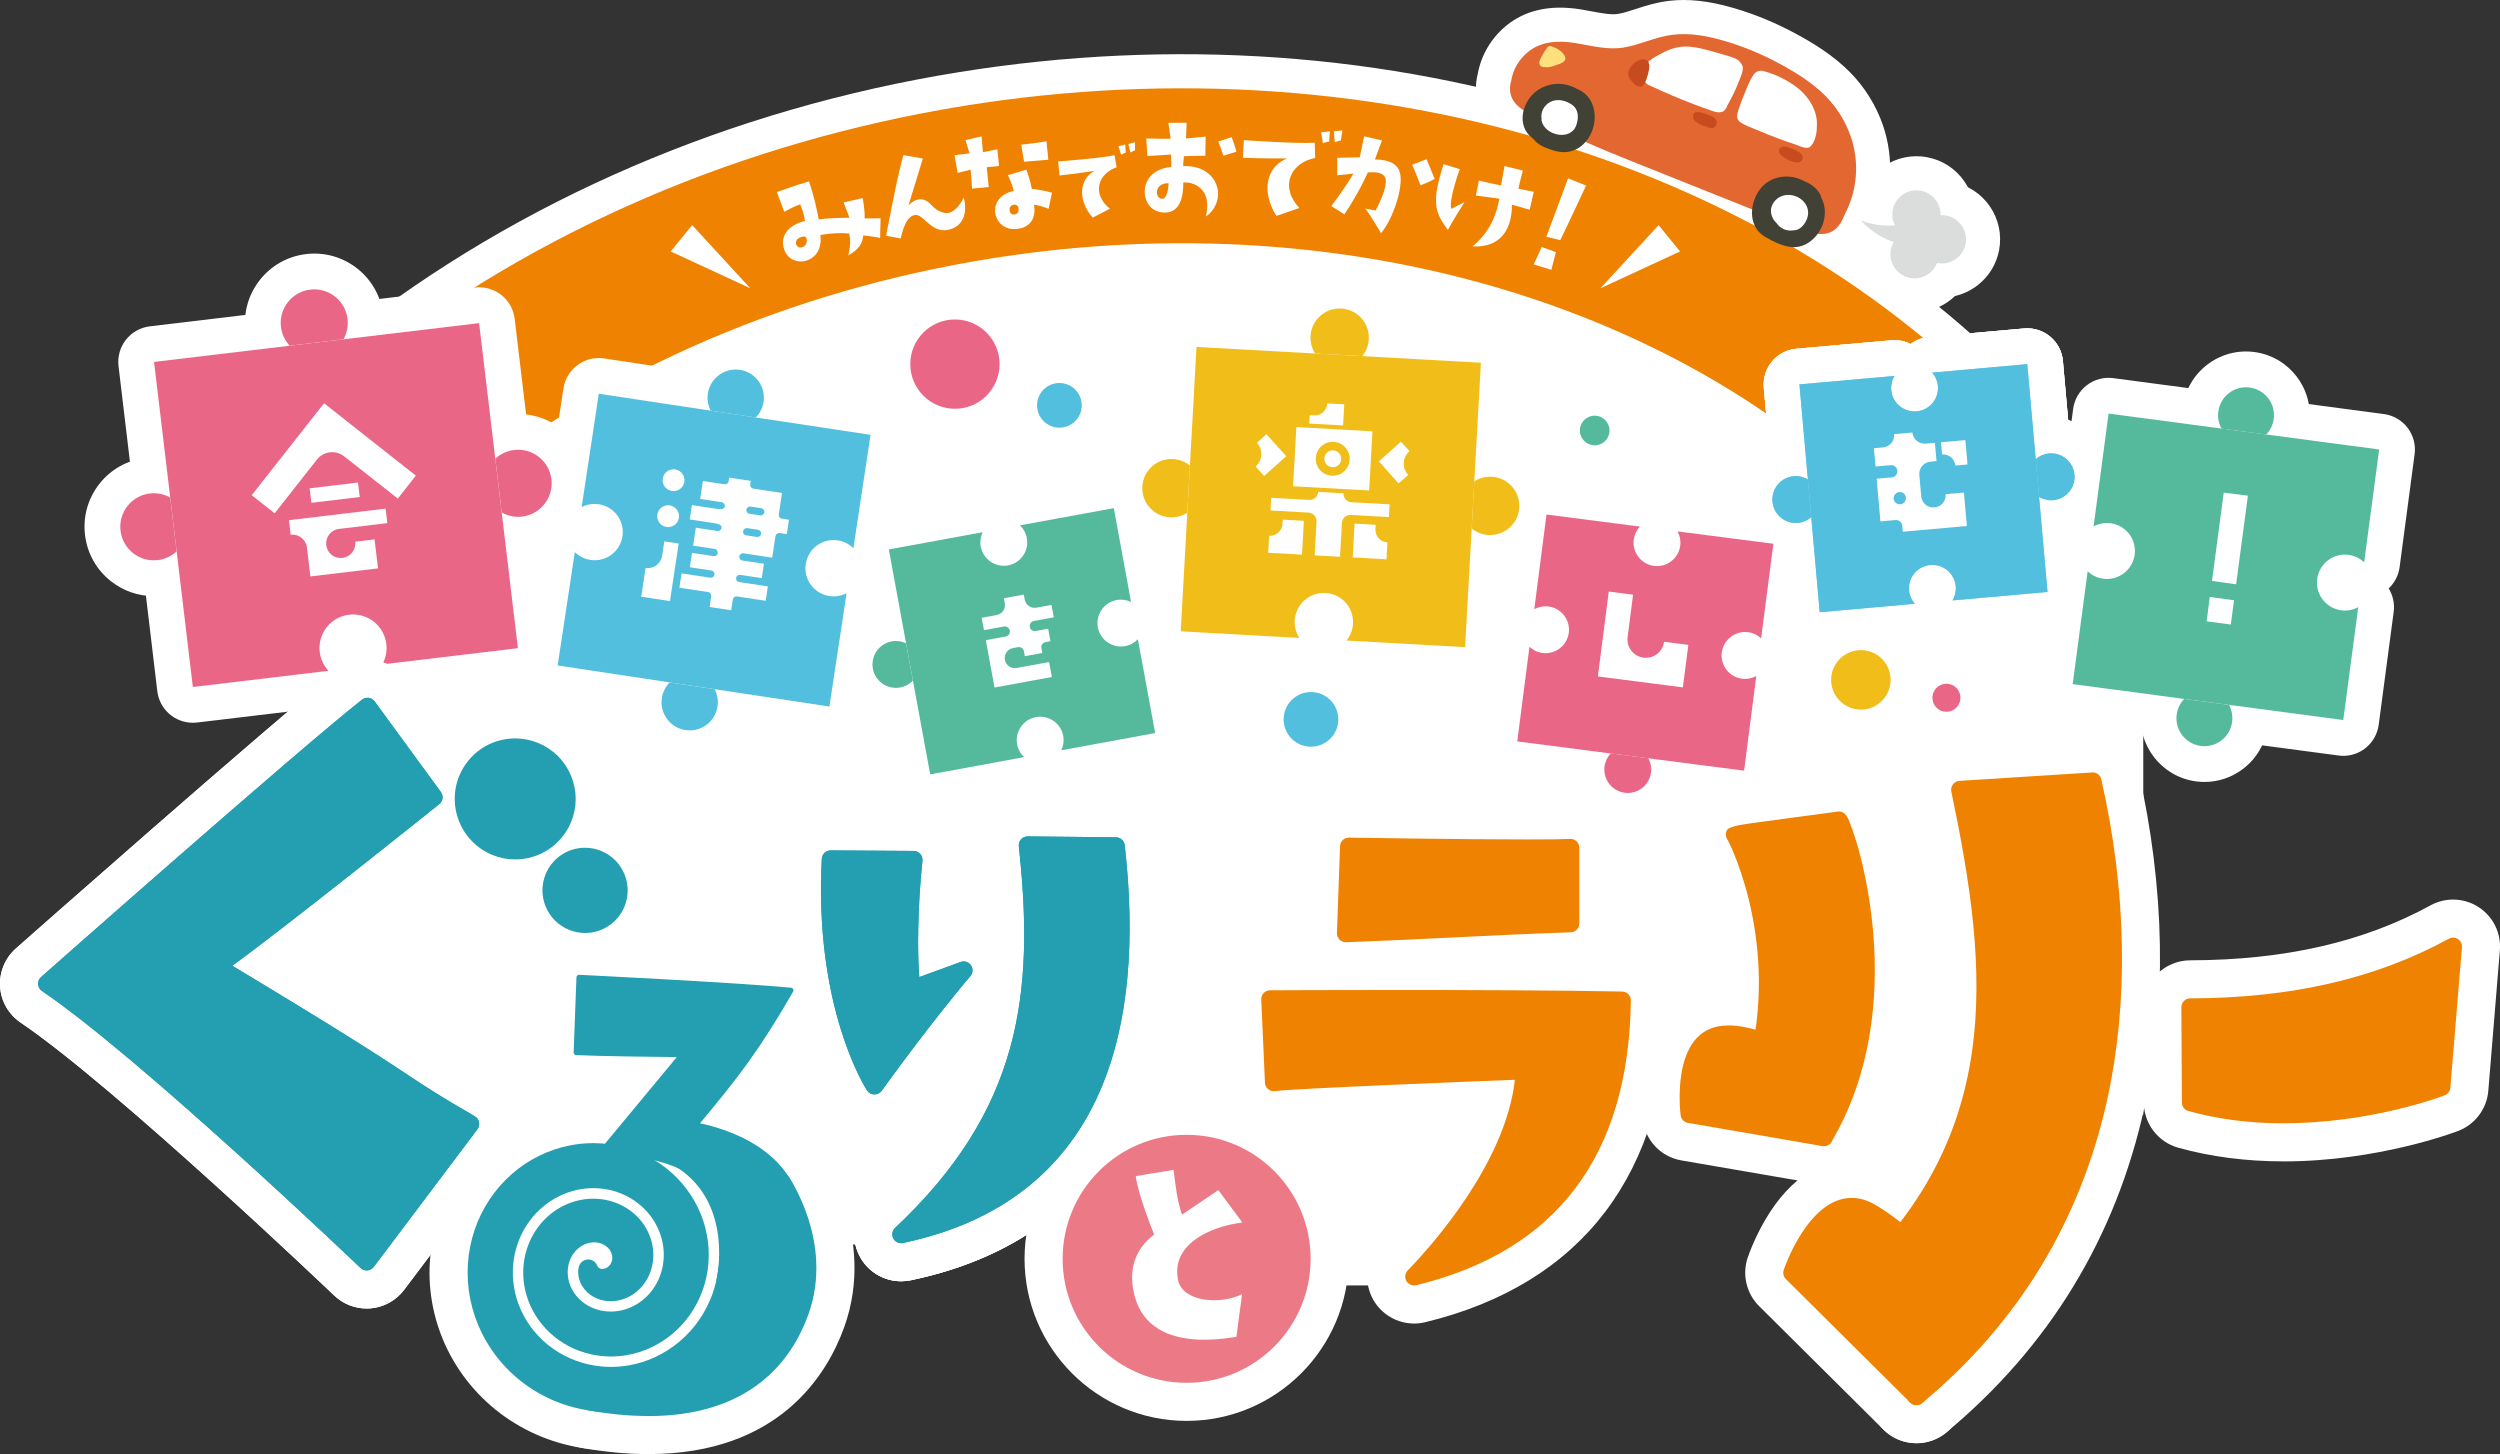
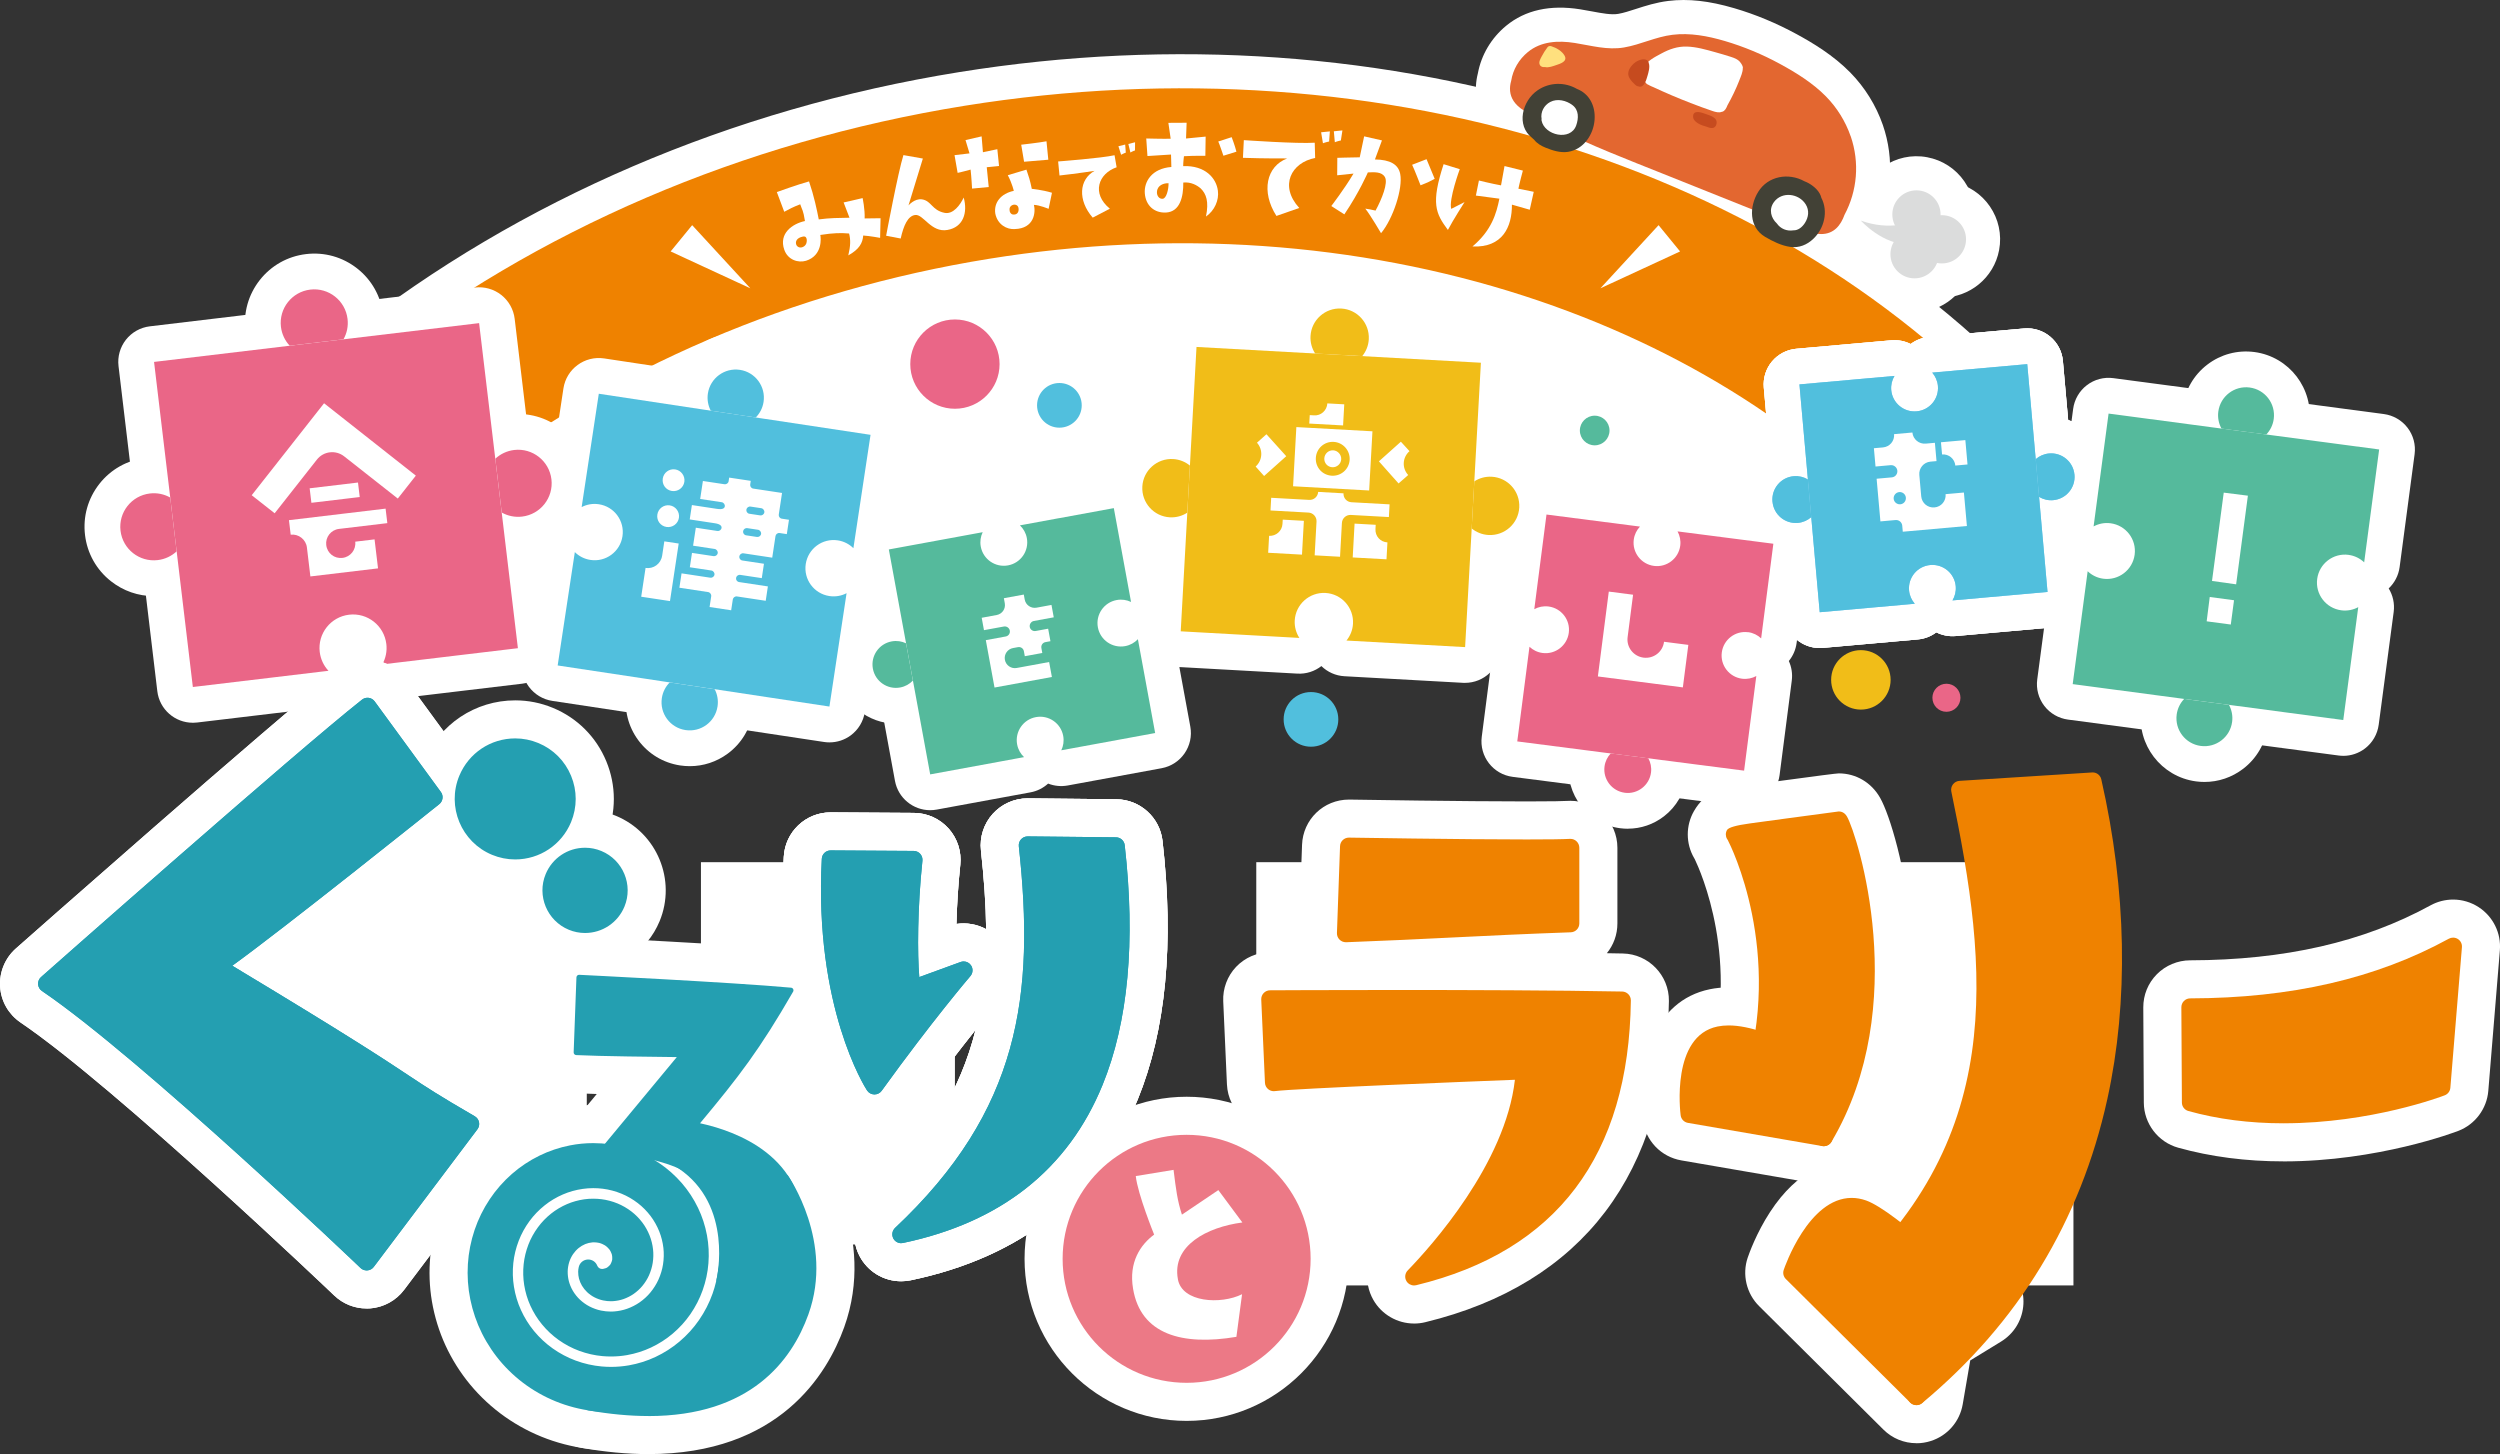
<svg xmlns="http://www.w3.org/2000/svg" id="_レイヤー_2" viewBox="0 0 935.7 544.24">
  <rect x="0" y="0" width="935.7" height="544.24" fill="#333333" stroke="none" />
  <defs>
    <style>.cls-1{fill:#ec7986;}.cls-2{fill:#55ba9c;}.cls-3{fill:#f1bd18;}.cls-4{fill:#e36730;}.cls-5{fill:#ef8200;}.cls-6{fill:#ea6687;}.cls-7{fill:#dbdcdc;}.cls-8{fill:#fff;}.cls-9{fill:#84cff3;}.cls-10{fill:none;stroke:#fff;stroke-linecap:round;stroke-linejoin:round;stroke-width:45.54px;}.cls-11{fill:#51bfdd;}.cls-12{fill:#249fb1;}.cls-13{fill:#424136;}.cls-14{fill:#ffe07e;}.cls-15{fill:#c64b1f;}</style>
  </defs>
  <g id="_レイヤー_5">
    <rect class="cls-8" x="262.35" y="322.7" width="95.06" height="143.1" />
    <rect class="cls-8" x="247.6" y="98.61" width="422.66" height="113.54" />
-     <rect class="cls-8" x="138.33" y="226.2" width="663.85" height="190.99" />
    <rect class="cls-8" x="101.27" y="290.62" width="118.35" height="143.1" />
    <rect class="cls-8" x="470.2" y="322.7" width="95.06" height="158.41" />
    <rect class="cls-8" x="680.99" y="322.7" width="95.06" height="158.41" />
    <path class="cls-8" d="M717.13,217.43c-.32,0-.64-.01-.96-.04-3.37-.25-6.51-1.84-8.72-4.4-34.68-40.33-83.42-71.48-140.96-90.11-60.36-19.53-127.52-24.18-194.22-13.43-71.4,11.51-137.17,39.64-190.18,81.36-2.66,2.09-6.04,3.05-9.4,2.64-3.36-.4-6.42-2.12-8.52-4.78l-35.87-45.58c-4.36-5.54-3.4-13.56,2.14-17.92,64.14-50.48,143.17-84.43,228.55-98.18,79.7-12.84,160.34-7.16,233.23,16.43,72.14,23.35,133.88,63.15,178.57,115.11,4.59,5.34,3.99,13.4-1.36,17.99l-43.98,37.82c-2.32,2-5.28,3.09-8.32,3.09ZM442.38,78.28c45.58,0,90.28,6.82,131.98,20.32,57.46,18.6,106.94,48.98,143.91,88.26l24.65-21.2c-40.84-43.78-95.38-77.52-158.56-97.97-69.06-22.35-145.58-27.71-221.31-15.51-76.65,12.35-147.82,41.76-206.68,85.3l20.1,25.54c54.55-40.14,120.56-67.3,191.75-78.77,24.76-3.99,49.59-5.97,74.16-5.97Z" />
    <path class="cls-8" d="M681.64,100.36h-.11c-4.81-.02-8.73-1.43-12.34-2.87l-56.39-22.55c-11.91-4.74-24.22-9.64-36.12-15.57-3.53-1.76-6.97-3.59-10.22-5.44-2.95-1.68-7.4-4.22-10.61-9.09-3.34-5.07-4.29-11.21-2.72-17.36,1.29-6.96,5.04-13.27,10.61-17.85,7.13-5.86,16.44-7.93,27.66-6.15,1.49.24,2.98.51,4.47.79,3.89.73,7.25,1.36,9.82.92,1.98-.34,4.22-1.07,6.6-1.84,3.54-1.14,7.55-2.44,12.15-3,7.41-.91,15.24-.04,24.64,2.72,7.98,2.34,15.83,5.61,23.34,9.7,5.97,3.25,13.65,7.82,20.08,14.35,5.45,5.54,9.67,12.34,12.21,19.66h0c4.43,12.79,3.43,26.9-2.71,38.87-3.66,9.24-11.2,14.71-20.36,14.71ZM578.43,31.38c.24.14.47.27.66.38,2.84,1.62,5.86,3.23,8.97,4.78,10.94,5.45,22.23,9.95,34.17,14.7l56.41,22.56c.17.07.39.15.63.25,2.99-5.8,3.47-12.67,1.31-18.91h0c-1.3-3.76-3.47-7.26-6.27-10.1-4.08-4.14-9.68-7.44-14.11-9.85-5.92-3.23-12.09-5.79-18.33-7.63-5.95-1.75-10.51-2.35-14.35-1.88-2.18.27-4.61,1.05-7.41,1.96-2.96.96-6.32,2.04-10.06,2.69-7.12,1.24-13.38.06-18.9-.98-1.24-.23-2.49-.47-3.74-.67-2.55-.4-5.92-.62-7.48.67-.69.57-1.21,1.27-1.5,2.03Z" />
    <path class="cls-8" d="M585.36,69.7c-4.55,0-8.55-1.34-11.69-2.61-3.45-1.4-6.31-3.32-8.51-5.72-.08-.07-.15-.14-.23-.21-5.17-4.32-8.02-10.66-7.83-17.55.22-8.01,4.51-15.82,11.21-20.38,8.23-5.6,18.66-6.14,27.43-1.47,9.1,3.98,14.49,13.19,13.81,23.76h0c-.78,12.13-9.51,22.19-20.76,23.93-1.17.18-2.32.26-3.43.26Z" />
    <path class="cls-8" d="M671.46,105.27c-1.05,0-2.1-.07-3.16-.22-4.43-.62-9.07-2.39-14.19-5.44h0c-5.27-3.13-8.98-8.12-10.44-14.05-1.65-6.67-.37-14.1,3.49-20.4,6.93-11.29,21.55-15.09,33.62-8.9.85.36,1.67.76,2.45,1.2,5.16,2.92,8.8,7.13,10.43,12.01,4.29,9.66,1.88,21.43-6.11,29.1-4.56,4.38-10.18,6.69-16.08,6.69ZM669.26,76.9s0,0,0,0c0,0,0,0,0,0Z" />
    <path class="cls-8" d="M584.5,63.24c-.51,0-1.03-.02-1.55-.06-9.28-.7-16.9-7.17-18.52-15.72-.17-.86-.25-1.74-.25-2.62-.54-7.4,3.37-14.46,10.14-18,6.8-3.55,15.41-2.63,21.94,2.34,6.54,4.98,8.73,13.41,5.71,21.99,0,0,0,0,0,0-2.59,7.36-9.5,12.06-17.47,12.06ZM577.9,42.7c-.35,1.08-.02,4.55,2.9,6.78,1.49,1.13,3.75.8,5.34-.02,1.24-.65,2.21-1.66,2.81-2.87l-11.05-3.89ZM589.94,46.94h.01-.01ZM584.49,37.72c-2.74,0-5.57,2.12-6.58,4.98l11.05,3.89c.42-.85.67-1.8.71-2.78-.03-.39-.09-.77-.16-1.15-.44-2.29-2.16-4.74-4.62-4.93-.13,0-.26-.01-.39-.01Z" />
    <path class="cls-8" d="M670.19,99.06c-5.7,0-11.17-2.56-14.77-6.99-6.39-6.75-7.17-16.66-1.73-24.04,3.81-5.16,9.95-8.09,16.48-7.83,6.79.27,12.96,3.84,16.5,9.54,3.91,6.3,3.73,14.22-.46,20.68-3.34,5.14-8.53,8.26-14.09,8.53-.65.07-1.29.1-1.94.1ZM665,83.22c.94,1.52,2.46,2.42,4.16,2.49,1.91.08,3.89-.91,5.07-2.52,1.73-2.35,1.8-5.71.31-7.94-1.21-1.09-2.78-1.71-4.39-1.71h-.04c-2.51.34-4.45,1.69-5.3,3-1,1.55-1.26,4.34.19,6.68h0Z" />
    <path class="cls-8" d="M643.32,54.79c-2.97,0-5.34-.8-6.39-1.15-2.68-.91-5.55-1.95-8.77-3.2-4.76-1.84-9.61-3.9-14.41-6.13-.94-.38-1.79-.78-2.58-1.21l-.06-.03c-1.94-.92-3.61-2.25-4.92-3.91-4.45-5.02-5.62-12.11-2.95-18.49,2.81-6.7,8.53-9.76,11.94-11.6l.6-.32c5.35-2.91,10.52-4.25,15.85-4.11,5.04.13,9.45,1.37,13.34,2.45l.37.1c1.74.48,4.04,1.14,6.4,1.91,1.87.61,6.79,2.2,10.15,6.99,1.82,2.46,3.6,6.35,3.12,10.7-.22,3.2-1.28,5.8-1.95,7.45l-.18.46s0,0,0,0c-1.35,3.44-2.98,6.89-4.84,10.27-2.57,5.84-6.73,8.16-9.86,9.06-.2.06-.4.11-.6.16-1.5.43-2.94.59-4.26.59ZM651,30.04h.01-.01ZM640.52,20.58s0,0,0,0c0,0,0,0,0,0Z" />
    <path class="cls-8" d="M676.4,68.03c-3.09,0-5.94-.84-7.96-1.64l-.35-.14c-2.4-.8-4.8-1.64-7.14-2.52-2.81-1.05-5.64-2.19-8.4-3.37-.43-.18-.87-.36-1.32-.54-1.92-.77-4.3-1.72-6.7-3.28-2.37-1.54-9.82-7.48-6.09-19.11.85-2.67,1.89-5.44,3.08-8.22l.39-.92c.88-2.12,1.99-4.75,3.74-7.34,3.92-5.8,10.82-8.43,17.58-6.69,5.87,1.51,12.04,4.5,16.92,8.2,8.37,6.34,13.17,16,12.62,25.3-.09,4.46-1.15,10.61-5.54,15.47-3.3,3.66-7.22,4.79-10.83,4.79Z" />
    <path class="cls-8" d="M640.76,60.69c-1.98,0-4.04-.39-6.17-1.17-10-2.87-13.63-9.99-13.67-15.81-.03-4.86,2.14-9.19,5.96-11.9,6.39-4.53,13.38-2.03,15.68-1.21l.43.15c15,5.11,12.13,17.63,11.75,19.04,0,0,0,0,0,0-1.12,4.2-3.82,7.54-7.58,9.4-2.02,1-4.16,1.5-6.4,1.5ZM634.4,54.65c.16.02.33.03.52.04l3.65-7.31v.03s0-.03,0-.03v6.8c1.06-.34,2.19-.89,3.31-1.72,2.83-2.12,4.58-5.53,4.56-8.9-.02-3.09-1.27-5.38-2.55-6.82l-4.48,8.96,3.01.8-3.01-.8-.84,1.68v-1.91s-8.48-2.27-8.48-2.27c-1.34,5,1.42,9.68,4.31,11.44ZM638.57,35.38c-.88.18-1.83.49-2.78.97-2.8,1.41-4.93,3.97-5.7,6.86l8.48,2.27v-10.09Z" />
    <path class="cls-8" d="M672.63,73.57c-6.59,0-12.05-3.96-13.25-4.9-4.69-3.66-6.02-7.91-6.3-10.82-.38-3.89.85-7.67,3.44-10.66,4.37-5.04,11.59-6.51,17.85-3.75,2.2.7,4.1,1.69,5.43,2.5,0,0,0,0,0,0,6.51,3.96,9.27,11.14,6.87,17.88-1.6,4.48-5.13,7.82-9.68,9.14-1.48.43-2.94.61-4.35.61ZM667.35,67.94s0,0,0,0c0,0,0,0,0,0ZM666.68,67.52c3.29.43,6.73-.86,9.11-3.6,2.01-2.31,2.99-5.42,2.69-8.53-.3-3.13-1.82-5.45-3.13-6.61l-5.65,6.62,1.35-7.22c-.77.13-1.6.36-2.48.74-2.78,1.21-4.94,3.52-5.95,6.33-1.76,4.94.3,9.91,3.41,12.16.22.04.43.08.65.11l6.49-10.67-6.48,10.67ZM661.41,65.1s0,0,0,0c0,0,0,0,0,0Z" />
    <path class="cls-8" d="M579.05,37.96c-.52,0-1.06-.02-1.61-.08-5.33-.14-10.08-3.06-12.51-7.88-2.27-4.49-2.05-9.37.64-14.5l.07-.14c.96-1.87,2.1-3.69,3.41-5.4,3.56-4.67,9.75-6.61,15.42-4.82,2.59.82,9,3.4,12.42,9.74,2.06,3.82,2.34,8.26.79,12.19-2.61,6.57-8.72,8.61-11.02,9.37l-.38.13c-1.48.51-4.07,1.41-7.22,1.41ZM578.92,29.92c3.52.4,7.09-.9,9.59-3.52.49-1.64.71-4.16-.33-6.85l-2.53,1.36,2.53-1.36c-.13-.35-.29-.7-.47-1.05-1.7-3.37-5.03-5.64-8.6-6.07-.36-.01-.66.02-.92.04-1.34.8-3.26,2.53-4.33,5.39-1.11,2.99-.91,6.39.55,9.1,0,0,0,0,0,0,.75,1.39,1.78,2.32,2.4,2.51.06.02.11.04.17.05l1.27-4.43.67,4.82Z" />
-     <path class="cls-8" d="M613.87,45.23c-1.21,0-2.43-.16-3.63-.47-2.45-.54-4.74-1.73-6.72-3.51-.48-.43-.92-.86-1.34-1.29-1.65-1.64-3.74-4.24-4.81-7.62-2.19-6.93.76-14.74,7.36-19.45,7.53-5.36,17.06-4.4,22.18,2.22,1.23,1.58,2.1,3.43,2.58,5.42,1.32,4.8.02,9.28-.57,11.29l-7.02-2.01c.38-1.55.38-3.36-.19-5.18-.17-.52-.36-1.01-.59-1.44l-4,.51,3.48-1.35c-.05-.07-.11-.14-.16-.21-1.18-1.01-2.65-1.77-4.24-2.19-5.55-1.19-10.11,2.09-11.65,4.77-.01.51.03,1.25.23,2.15.39,1.38,1.05,2.69,1.95,3.85.69.89,1.51,1.66,2.41,2.29l2.14-2.01-2.02,2.09c.97.66,2.03,1.15,3.11,1.47l.84-2.23-.14,2.41c2.32.51,4.67.2,6.46-1.07,1.05-.75,1.93-2.14,2.35-3.84l7.01,2.04-.04.15c-.65,2.26-2.38,8.26-8.14,11.43-2.13,1.17-4.47,1.77-6.84,1.77ZM605.22,28.31s0,0,0,0c0,0,0,0,0,0Z" />
    <path class="cls-8" d="M717.3,102.06c-1.33,0-2.68-.12-4.04-.38-11.81-2.22-19.61-13.63-17.39-25.44,2.22-11.81,13.65-19.62,25.44-17.39,5.72,1.08,10.68,4.31,13.97,9.12,3.29,4.81,4.5,10.6,3.43,16.33h0c-1.97,10.45-11.14,17.77-21.41,17.77ZM713.62,79.58c-.18.96.03,1.98.59,2.79.55.81,1.43,1.38,2.39,1.56,2.02.38,3.97-.95,4.35-2.97h0s-7.33-1.38-7.33-1.38ZM726.17,81.94h.01-.01ZM717.29,76.54c-1.76,0-3.32,1.25-3.66,3.04l7.33,1.38c.38-2.02-.95-3.97-2.97-4.35-.23-.04-.46-.06-.69-.06Z" />
    <path class="cls-8" d="M726.83,111.37c-1.33,0-2.68-.12-4.04-.38-11.81-2.22-19.61-13.63-17.39-25.44,2.22-11.81,13.64-19.62,25.44-17.39,11.81,2.22,19.61,13.63,17.39,25.44h0c-1.97,10.46-11.14,17.77-21.41,17.77ZM723.16,88.89c-.38,2.02.95,3.97,2.97,4.35,2.02.38,3.97-.95,4.35-2.97h0l-7.33-1.38ZM735.7,91.24h.01-.01ZM726.82,85.85c-1.76,0-3.32,1.25-3.66,3.04l7.33,1.38c.38-2.02-.95-3.97-2.97-4.35-.23-.04-.46-.06-.69-.06Z" />
    <path class="cls-8" d="M716.59,116.94c-1.33,0-2.68-.12-4.04-.38-5.72-1.08-10.68-4.31-13.97-9.12-3.29-4.81-4.5-10.6-3.43-16.33,2.22-11.81,13.64-19.61,25.44-17.39,11.81,2.22,19.61,13.63,17.39,25.44h0c-1.97,10.46-11.14,17.77-21.41,17.77ZM712.92,94.46c-.38,2.02.95,3.97,2.97,4.35,2.02.38,3.97-.95,4.35-2.97h0s-7.33-1.38-7.33-1.38ZM725.46,96.82h.01-.01ZM716.58,91.42c-1.76,0-3.32,1.25-3.66,3.04l7.33,1.38c.18-.96-.03-1.98-.59-2.79-.55-.81-1.43-1.38-2.39-1.56-.23-.04-.46-.06-.69-.06Z" />
    <path class="cls-8" d="M714.18,104.21c-15.07,0-26-11.77-27.23-13.15-3.88-4.36-4.31-10.8-1.04-15.63,3.27-4.84,9.41-6.84,14.9-4.86,5.48,1.98,9.55.75,9.58.74,4.14-1.87,8.96-1.41,12.67,1.23,3.7,2.64,5.72,7.04,5.31,11.57l-.78,8.5c-.59,6.36-5.78,11.3-12.16,11.58-.42.02-.83.03-1.24.03Z" />
    <path class="cls-5" d="M717.13,204.67c-36.21-42.1-86.94-74.58-146.7-93.93-62.27-20.15-131.49-24.96-200.18-13.89-73.54,11.85-141.33,40.87-196.05,83.93l-35.87-45.58c62.44-49.14,139.45-82.2,222.69-95.61,77.71-12.52,156.3-7,227.27,15.97,69.91,22.63,129.67,61.11,172.82,111.29l-43.98,37.82Z" />
    <path class="cls-4" d="M692.65,50.96c-1.9-5.48-5.07-10.65-9.24-14.88-4.88-4.96-10.97-8.76-17.1-12.1-6.61-3.6-13.61-6.54-20.84-8.66-6.32-1.86-12.98-3.1-19.49-2.3-6.29.77-11.92,3.67-18.11,4.74-6.23,1.08-12.28-.7-18.46-1.68-6.3-1-12.66-.62-17.57,3.41-3.36,2.76-5.57,6.57-6.23,10.74-.74,2.53-.66,5.21.91,7.59,1.49,2.27,3.93,3.69,6.27,5.02,3.15,1.79,6.35,3.49,9.6,5.11,13.04,6.5,26.66,11.74,40.18,17.14,13.7,5.48,27.4,10.96,41.1,16.44,3.42,1.37,6.85,2.74,10.27,4.11,2.46.98,5.01,1.95,7.67,1.96,4.83.02,7.37-3.34,8.75-7.19,4.77-8.9,5.73-19.55,2.31-29.45Z" />
    <path class="cls-13" d="M596.83,44.7c.33-5.12-2-9.64-6.63-11.43-4.46-2.58-10.16-2.58-14.69.51-5.8,3.95-8.16,13.19-2.03,17.87.25.27.51.51.79.74,1.05,1.33,2.6,2.23,4.21,2.88,2.59,1.05,5.56,2,8.38,1.57,5.86-.9,9.61-6.5,9.97-12.13Z" />
    <path class="cls-13" d="M660.63,88.64c2.82,1.68,6.15,3.31,9.43,3.77,3.29.46,6.28-.77,8.65-3.04,4.1-3.93,5.63-10.23,2.99-15.32-.54-2.38-2.64-4.28-4.75-5.47-.5-.28-1.02-.52-1.55-.72-5.98-3.33-13.69-2.01-17.36,3.98-3.39,5.53-3.45,13.21,2.59,16.8Z" />
    <path class="cls-8" d="M589.94,46.94c.94-2.67,1.05-5.74-1.4-7.6-2.29-1.74-5.66-2.57-8.31-1.18-2.32,1.21-3.71,3.79-3.24,6.39,0,0,0,0,0,0-.05.15-.06.33-.02.53,1.06,5.61,10.87,7.83,12.97,1.86Z" />
    <path class="cls-8" d="M675.84,76.48c-2.55-4.1-8.88-4.93-11.87-.87-2.06,2.79-1.12,5.99,1.08,8.04,1.37,1.98,3.75,2.96,6.16,2.56,1.79.07,3.31-1.19,4.31-2.73,1.41-2.18,1.73-4.74.32-7Z" />
    <path class="cls-8" d="M651,30.05c.53-1.34,1.32-3.04,1.29-4.54.21-.51-.56-1.74-.77-1.95,0-.01-.02-.03-.02-.04-.83-1.25-2.32-1.81-3.69-2.25-1.95-.63-3.92-1.2-5.89-1.75-3.46-.96-7.02-2-10.62-2.09-3.43-.09-6.48.97-9.42,2.56-2.52,1.37-5.71,2.88-6.87,5.64-.82,1.96-.43,4.02,1.04,5.41.11.22.3.41.58.54.14.07.28.13.42.2.03.02.06.04.09.06.54.3,1.11.55,1.69.78,4.58,2.13,9.22,4.12,13.94,5.94,2.73,1.06,5.48,2.07,8.26,3.01,1.06.36,2.35.69,3.29.31.1-.01.2-.03.3-.06.98-.28,1.52-1.33,1.92-2.38,1.7-3.02,3.2-6.15,4.47-9.37Z" />
-     <path class="cls-8" d="M680.01,47.24c.44-5.48-2.93-11.09-7.57-14.62-3.52-2.67-8.09-4.9-12.38-6.01-1.63-.42-2.93.15-3.84,1.49-1.25,1.84-2.09,4.09-2.96,6.13-.99,2.32-1.89,4.69-2.66,7.1-.55,1.7-.89,3.35.89,4.52,1.82,1.19,4.1,1.94,6.1,2.79,2.59,1.11,5.21,2.16,7.86,3.15,2.24.84,4.49,1.63,6.76,2.38,1.56.52,4.2,2.02,5.56.51,1.64-1.82,2.24-4.78,2.25-7.44Z" />
    <path class="cls-15" d="M642.42,46.5c.66-2.47-2.29-3.22-3.99-3.83-1.39-.49-4.76-1.8-4.74.96.01,2.15,3.2,3.32,4.89,3.75,0,0,0,0,0,0,1.51.63,3.32,1.1,3.84-.88Z" />
-     <path class="cls-15" d="M673.17,56.85c-.88-.53-2.25-1.22-3.47-1.45-.07-.06-.16-.12-.25-.17-.99-.51-2.49-.6-3.29.33-1,1.15.16,2.35,1.08,3.06,1.42,1.11,6.39,3.76,7.41.92.42-1.19-.55-2.13-1.47-2.69Z" />
+     <path class="cls-15" d="M673.17,56.85Z" />
    <path class="cls-14" d="M585.64,20.91c-.96-1.78-3.15-3.03-5.01-3.61-.51-.16-1.08-.08-1.43.38-.83,1.1-1.57,2.26-2.2,3.48-.45.88-1.2,2.08-.69,3.09.4.79,1.17.95,1.93.84,1.29.37,3.17-.38,4.22-.73,1.49-.5,4.3-1.35,3.17-3.45Z" />
    <path class="cls-15" d="M616.65,28.3c.29-.98.98-3.29.47-4.61-.04-.29-.13-.57-.3-.79-1.08-1.39-3.56-.43-4.68.37-1.53,1.09-3.23,3.21-2.6,5.2.25.79.94,1.74,1.74,2.52.25.27.52.52.79.77.42.38.8.54,1.15.56.07.02.13.05.2.07,1.98.58,2.84-2.76,3.23-4.1Z" />
    <circle class="cls-7" cx="717.29" cy="80.27" r="9.03" />
    <circle class="cls-7" cx="726.82" cy="89.57" r="9.03" />
    <circle class="cls-7" cx="716.58" cy="95.15" r="9.03" />
    <path class="cls-7" d="M715.66,82.93s-8.06,3.65-19.18-.36c0,0,8.28,9.3,18.39,8.86l.78-8.5Z" />
    <path class="cls-8" d="M108.42,142.79c-3.69,0-7.25-1.53-9.8-4.27-3.77-4.05-6.11-9.09-6.76-14.58-.82-6.88,1.09-13.67,5.37-19.12,4.29-5.45,10.44-8.9,17.32-9.72,6.88-.82,13.67,1.09,19.12,5.37,5.45,4.28,8.9,10.43,9.72,17.32.66,5.49-.43,10.95-3.14,15.77-2.09,3.73-5.84,6.23-10.09,6.74l-20.14,2.4c-.53.06-1.06.09-1.59.09ZM116.99,121.42s.07.07.1.1c.2.16.46.19.62.17.16-.02.4-.11.56-.31.03-.04.06-.08.08-.12l-.74-.41-.62.58Z" />
    <path class="cls-8" d="M72.16,270.51c-6.69,0-12.47-5-13.28-11.81l-14.52-121.67c-.42-3.53.58-7.08,2.77-9.87,2.2-2.79,5.41-4.6,8.94-5.02l121.67-14.52c3.52-.42,7.08.58,9.87,2.77,2.79,2.2,4.6,5.41,5.02,8.94l14.52,121.67c.42,3.53-.58,7.08-2.77,9.87-2.2,2.79-5.41,4.6-8.94,5.02l-50.76,6.06c-3.92.47-7.79-.82-10.62-3.41-2.15,3.19-5.6,5.35-9.52,5.82l-50.76,6.06c-.54.06-1.07.1-1.6.1ZM72.54,147.17l11.35,95.07,22.47-2.68c1.34-11.66,10.55-21.34,22.7-22.79,12.16-1.45,23.38,5.79,27.43,16.81l22.47-2.68-11.35-95.07-95.07,11.35Z" />
    <path class="cls-8" d="M193.89,206.84c-4.42,0-8.75-1.13-12.66-3.33-3.73-2.09-6.23-5.84-6.74-10.09l-2.41-20.14c-.51-4.25,1.04-8.48,4.17-11.39,4.05-3.77,9.1-6.11,14.59-6.76,6.88-.82,13.67,1.09,19.12,5.37,5.45,4.28,8.9,10.43,9.72,17.32.82,6.88-1.09,13.67-5.37,19.12-4.28,5.45-10.43,8.9-17.32,9.72-1.04.12-2.08.19-3.11.19ZM193.36,180.27s-.07.07-.1.1c-.16.2-.19.46-.17.62.02.16.11.4.31.56.04.03.08.06.12.08l.41-.74-.58-.62Z" />
    <path class="cls-8" d="M57.53,223.11c-5.79,0-11.37-1.92-15.99-5.56-5.45-4.28-8.9-10.43-9.72-17.32-.82-6.88,1.09-13.67,5.37-19.12,4.28-5.45,10.44-8.9,17.32-9.72,5.49-.65,10.94.43,15.77,3.14,3.73,2.09,6.23,5.84,6.74,10.09l2.4,20.14c.51,4.25-1.04,8.48-4.17,11.39-4.05,3.77-9.1,6.11-14.59,6.76-1.05.13-2.09.19-3.13.19ZM57.57,197.17l.57.62s.07-.07.1-.1c.16-.2.19-.46.17-.62-.02-.16-.11-.4-.31-.56-.04-.03-.08-.05-.12-.08l-.41.74Z" />
    <path class="cls-10" d="M102.79,192.1l-8.58-6.75,27.08-34.42,34.35,27.09-6.75,8.58-20.08-15.8c-3.16-2.48-7.72-1.94-10.2,1.22l-15.8,20.08ZM122.11,204.03c.36,3.04,3.04,5.14,6.07,4.78,2.97-.35,5.14-3.04,4.78-6.07l7.23-.86,1.3,10.85-25.32,3.02-1.3-10.85c-.35-2.97-3.11-5.13-6.07-4.78l-.65-5.43,36.17-4.32.65,5.43-18.09,2.16c-3.04.36-5.13,3.11-4.78,6.07ZM116.55,188.19l-.65-5.43,18.09-2.16.65,5.43-18.09,2.16Z" />
    <path class="cls-8" d="M509.86,146.69c-.25,0-.5,0-.74-.02l-17.62-.98c-4.27-.24-8.17-2.5-10.5-6.09-2.82-4.35-4.16-9.39-3.87-14.56.36-6.48,3.22-12.44,8.06-16.77,4.84-4.33,11.09-6.52,17.56-6.16,6.48.36,12.44,3.22,16.77,8.06,4.33,4.84,6.52,11.08,6.16,17.56-.29,5.17-2.17,10.03-5.46,14.04-2.55,3.12-6.36,4.91-10.36,4.91ZM501.26,128.85c.64.04,1.31-.2,1.78-.62.1-.09.19-.18.27-.29l-1.91-1.57-2.08,1.35c.07.11.15.22.24.31.43.48,1.06.78,1.7.82,0,0,0,0,0,0Z" />
    <path class="cls-8" d="M548.36,255.59c-.25,0-.5,0-.75-.02l-44.41-2.47c-3.3-.18-6.35-1.57-8.63-3.8-2.51,1.97-5.7,3.01-9,2.82l-44.41-2.47c-7.38-.41-13.04-6.73-12.63-14.11l5.91-106.44c.41-7.38,6.74-13.04,14.11-12.63l106.43,5.91c7.38.41,13.04,6.73,12.63,14.11l-5.91,106.44c-.4,7.13-6.3,12.65-13.36,12.65ZM519.14,227.16l16.59.92,4.43-79.7-79.69-4.43-4.43,79.69,16.59.92c3.55-9.84,13.23-16.64,24.22-16.03,10.97.61,19.86,8.44,22.3,18.62Z" />
    <path class="cls-8" d="M557.74,213.65c-.45,0-.91-.01-1.36-.04-5.17-.29-10.03-2.18-14.04-5.46-3.31-2.71-5.13-6.83-4.89-11.11l.98-17.62c.24-4.27,2.5-8.17,6.09-10.49,4.35-2.82,9.39-4.15,14.56-3.87,13.39.74,23.67,12.24,22.93,25.62h0c-.72,12.93-11.47,22.97-24.26,22.97ZM555.26,189.2c-.05.82.32,1.57.91,2.05l1.57-1.91-2.48-.14ZM568.63,189.94h.01-.01ZM556.39,187.26c-.64.41-1.09,1.12-1.13,1.94l2.48.14h0s-1.35-2.08-1.35-2.08Z" />
    <path class="cls-8" d="M438.48,207.03c-.46,0-.92-.01-1.38-.04-6.48-.36-12.44-3.22-16.77-8.06-4.33-4.84-6.52-11.08-6.16-17.56h0s0,0,0,0c.36-6.48,3.22-12.44,8.06-16.77,4.84-4.33,11.08-6.52,17.56-6.16,5.17.29,10.03,2.17,14.04,5.46,3.31,2.71,5.12,6.83,4.89,11.1l-.98,17.62c-.24,4.27-2.5,8.17-6.09,10.49-3.96,2.57-8.5,3.91-13.19,3.91ZM438.44,182.71l1.35,2.08c.11-.07.22-.15.31-.24.48-.43.78-1.06.82-1.7h0c.04-.64-.2-1.31-.62-1.78-.09-.1-.18-.19-.29-.27l-1.57,1.92ZM427.55,182.11h.01-.01Z" />
    <path class="cls-10" d="M470.46,165.7l3.54-3.17,7.42,8.22-8.29,7.41-3.17-3.54c2.61-2.33,2.83-6.32.5-8.92ZM480.01,196.07l.09-1.58,7.91.44-.7,12.66-12.66-.7.35-6.33c2.59.14,4.86-1.83,5.01-4.48ZM505.85,187.98l14.24.79-.26,4.75-14.24-.79c-1.77-.1-3.25,1.28-3.34,2.99l-.7,12.66-9.5-.53.7-12.66c.1-1.71-1.28-3.25-2.99-3.34l-14.24-.79.26-4.75,14.24.79c1.71.1,3.24-1.22,3.34-2.99l9.49.53c-.1,1.77,1.22,3.24,2.99,3.34ZM513.68,161.43l-1.23,22.15-28.48-1.58,1.23-22.15,28.48,1.58ZM503.13,151.32l-.44,7.91-12.66-.7.18-3.16,1.58.09c2.59.21,4.86-1.83,5.01-4.48l6.33.35ZM505.15,172.07c.19-3.48-2.5-6.49-5.98-6.68-3.55-.2-6.49,2.5-6.68,5.98-.2,3.54,2.43,6.48,5.98,6.68,3.48.19,6.48-2.43,6.68-5.98ZM498.65,174.88c-1.77-.1-3.09-1.57-2.99-3.34.1-1.71,1.57-3.09,3.34-2.99,1.71.09,3.08,1.63,2.99,3.34-.1,1.77-1.63,3.08-3.34,2.99ZM518.95,209.34l-12.66-.7.7-12.66,7.91.44-.09,1.58c-.15,2.66,1.82,4.86,4.48,5.01l-.35,6.33ZM527.06,177.79l-3.61,3.16-7.35-8.28,8.22-7.35,3.23,3.54c-2.67,2.33-2.89,6.32-.5,8.92Z" />
    <path class="cls-8" d="M681.08,242.54c-3.13,0-6.17-1.1-8.59-3.12-2.72-2.28-4.43-5.55-4.75-9.08l-7.59-85.27c-.31-3.54.79-7.06,3.07-9.78,2.28-2.72,5.55-4.43,9.08-4.75l35.58-3.17c2.54-.22,5.04.28,7.24,1.39,1.96-1.48,4.33-2.42,6.88-2.65l35.57-3.17c7.37-.64,13.87,4.78,14.53,12.15l7.59,85.27c.31,3.54-.79,7.06-3.07,9.78-2.28,2.72-5.55,4.43-9.08,4.75l-35.58,3.17c-2.55.22-5.05-.28-7.24-1.39-1.96,1.48-4.33,2.42-6.88,2.65l-35.58,3.17c-.4.04-.79.05-1.19.05ZM688.01,156.02l5.22,58.59,8.8-.78c2.54-8.42,9.98-14.88,19.26-15.71,9.27-.82,17.75,4.22,21.73,12.05l8.8-.78-5.22-58.59-8.79.78c-.85,2.84-2.28,5.51-4.24,7.85-3.8,4.54-9.14,7.33-15.04,7.86-9.27.82-17.75-4.22-21.73-12.05l-8.8.78ZM713.1,148.27h.01-.01Z" />
    <path class="cls-8" d="M767.66,200.62c-4.01,0-7.92-1.08-11.39-3.17-3.66-2.21-6.05-6.03-6.43-10.28l-1.26-14.12c-.38-4.26,1.3-8.44,4.52-11.26,3.55-3.11,7.92-4.98,12.62-5.4,12.21-1.09,22.96,7.94,24.04,20.11h0c1.08,12.17-7.94,22.96-20.11,24.04-.67.06-1.33.09-2,.09ZM767.7,178.46l-4.61.41c.14,1.53,1,2.82,2.23,3.55l2.38-3.96ZM764.66,174.98c-1.07.94-1.7,2.36-1.56,3.89l4.61-.41-3.05-3.48Z" />
    <path class="cls-8" d="M672.1,209.13c-5.18,0-10.16-1.8-14.18-5.17-4.54-3.8-7.33-9.14-7.86-15.04-.53-5.9,1.28-11.64,5.08-16.18,3.8-4.54,9.14-7.33,15.03-7.86,4.7-.42,9.33.65,13.39,3.09,3.66,2.21,6.05,6.03,6.43,10.28l1.26,14.12c.38,4.26-1.3,8.44-4.51,11.26-3.56,3.12-7.92,4.98-12.63,5.4-.67.06-1.34.09-2,.09ZM672.12,186.97l3.05,3.48c.18-.16.35-.33.51-.52.78-.93,1.17-2.16,1.06-3.38h0c-.11-1.21-.7-2.35-1.64-3.13-.19-.16-.38-.3-.59-.42l-2.39,3.96ZM676.74,186.56h.01-.01Z" />
    <path class="cls-8" d="M681.08,242.54c-3.13,0-6.17-1.1-8.59-3.12-2.72-2.28-4.43-5.55-4.75-9.08l-7.59-85.27c-.31-3.54.79-7.06,3.07-9.78,2.28-2.72,5.55-4.43,9.08-4.75l35.58-3.17c2.54-.22,5.04.28,7.24,1.39,1.96-1.48,4.33-2.42,6.88-2.65l35.57-3.17c7.37-.64,13.87,4.78,14.53,12.15l7.59,85.27c.31,3.54-.79,7.06-3.07,9.78-2.28,2.72-5.55,4.43-9.08,4.75l-35.58,3.17c-2.55.22-5.05-.28-7.24-1.39-1.96,1.48-4.33,2.42-6.88,2.65l-35.58,3.17c-.4.04-.79.05-1.19.05ZM688.01,156.02l5.22,58.59,8.8-.78c2.54-8.42,9.98-14.88,19.26-15.71,9.27-.82,17.75,4.22,21.73,12.05l8.8-.78-5.22-58.59-8.79.78c-.85,2.84-2.28,5.51-4.24,7.85-3.8,4.54-9.14,7.33-15.04,7.86-9.27.82-17.75-4.22-21.73-12.05l-8.8.78ZM713.1,148.27h.01-.01Z" />
    <path class="cls-8" d="M767.66,200.62c-4.01,0-7.92-1.08-11.39-3.17-3.66-2.21-6.05-6.03-6.43-10.28l-1.26-14.12c-.38-4.26,1.3-8.44,4.52-11.26,3.55-3.11,7.92-4.98,12.62-5.4,12.21-1.09,22.96,7.94,24.04,20.11h0c1.08,12.17-7.94,22.96-20.11,24.04-.67.06-1.33.09-2,.09ZM767.7,178.46l-4.61.41c.14,1.53,1,2.82,2.23,3.55l2.38-3.96ZM764.66,174.98c-1.07.94-1.7,2.36-1.56,3.89l4.61-.41-3.05-3.48Z" />
    <path class="cls-8" d="M672.1,209.13c-5.18,0-10.16-1.8-14.18-5.17-4.54-3.8-7.33-9.14-7.86-15.04-.53-5.9,1.28-11.64,5.08-16.18,3.8-4.54,9.14-7.33,15.03-7.86,4.7-.42,9.33.65,13.39,3.09,3.66,2.21,6.05,6.03,6.43,10.28l1.26,14.12c.38,4.26-1.3,8.44-4.51,11.26-3.56,3.12-7.92,4.98-12.63,5.4-.67.06-1.34.09-2,.09ZM672.12,186.97l3.05,3.48c.18-.16.35-.33.51-.52.78-.93,1.17-2.16,1.06-3.38h0c-.11-1.21-.7-2.35-1.64-3.13-.19-.16-.38-.3-.59-.42l-2.39,3.96ZM676.74,186.56h.01-.01Z" />
    <path class="cls-8" d="M681.08,242.54c-3.13,0-6.17-1.1-8.59-3.12-2.72-2.28-4.43-5.55-4.75-9.08l-7.59-85.27c-.31-3.54.79-7.06,3.07-9.78,2.28-2.72,5.55-4.43,9.08-4.75l35.58-3.17c2.54-.22,5.04.28,7.24,1.39,1.96-1.48,4.33-2.42,6.88-2.65l35.57-3.17c7.37-.64,13.87,4.78,14.53,12.15l7.59,85.27c.31,3.54-.79,7.06-3.07,9.78-2.28,2.72-5.55,4.43-9.08,4.75l-35.58,3.17c-2.55.22-5.05-.28-7.24-1.39-1.96,1.48-4.33,2.42-6.88,2.65l-35.58,3.17c-.4.04-.79.05-1.19.05ZM688.01,156.02l5.22,58.59,8.8-.78c2.54-8.42,9.98-14.88,19.26-15.71,9.27-.82,17.75,4.22,21.73,12.05l8.8-.78-5.22-58.59-8.79.78c-.85,2.84-2.28,5.51-4.24,7.85-3.8,4.54-9.14,7.33-15.04,7.86-9.27.82-17.75-4.22-21.73-12.05l-8.8.78ZM713.1,148.27h.01-.01Z" />
    <path class="cls-8" d="M767.66,200.62c-4.01,0-7.92-1.08-11.39-3.17-3.66-2.21-6.05-6.03-6.43-10.28l-1.26-14.12c-.38-4.26,1.3-8.44,4.52-11.26,3.55-3.11,7.92-4.98,12.62-5.4,12.21-1.09,22.96,7.94,24.04,20.11h0c1.08,12.17-7.94,22.96-20.11,24.04-.67.06-1.33.09-2,.09ZM767.7,178.46l-4.61.41c.14,1.53,1,2.82,2.23,3.55l2.38-3.96ZM764.66,174.98c-1.07.94-1.7,2.36-1.56,3.89l4.61-.41-3.05-3.48Z" />
    <path class="cls-8" d="M672.1,209.13c-5.18,0-10.16-1.8-14.18-5.17-4.54-3.8-7.33-9.14-7.86-15.04-.53-5.9,1.28-11.64,5.08-16.18,3.8-4.54,9.14-7.33,15.03-7.86,4.7-.42,9.33.65,13.39,3.09,3.66,2.21,6.05,6.03,6.43,10.28l1.26,14.12c.38,4.26-1.3,8.44-4.51,11.26-3.56,3.12-7.92,4.98-12.63,5.4-.67.06-1.34.09-2,.09ZM672.12,186.97l3.05,3.48c.18-.16.35-.33.51-.52.78-.93,1.17-2.16,1.06-3.38h0c-.11-1.21-.7-2.35-1.64-3.13-.19-.16-.38-.3-.59-.42l-2.39,3.96ZM676.74,186.56h.01-.01Z" />
    <path class="cls-10" d="M712.17,199l-.2-2.28c-.11-1.22-1.22-2.19-2.49-2.08l-5.68.51-1.42-15.97,5.68-.51c1.27-.11,2.19-1.22,2.08-2.49-.11-1.22-1.22-2.19-2.49-2.08l-5.68.51-.61-6.85,3.4-.3c2.54-.23,4.38-2.43,4.16-4.97l6.85-.61c.23,2.54,2.49,4.38,4.97,4.16l3.45-.31.61,6.85-2.28.2c-2.54.23-4.38,2.49-4.16,4.97l.71,8.01c.23,2.54,2.44,4.38,4.97,4.16,2.54-.23,4.38-2.43,4.16-4.97l6.85-.61,1.12,12.53-23.99,2.14ZM711.25,188.75c1.27-.11,2.19-1.22,2.08-2.49-.11-1.27-1.22-2.19-2.49-2.08-1.22.11-2.19,1.22-2.08,2.49.11,1.27,1.27,2.19,2.49,2.08ZM736.4,173.84l-4.56.41c-.22-2.48-2.43-4.38-4.97-4.16l-.41-4.56,9.13-.81.81,9.13Z" />
    <path class="cls-8" d="M282.87,169.65c-.67,0-1.33-.05-2-.15l-16.84-2.55c-4.23-.64-7.9-3.26-9.87-7.05-2.36-4.52-3.2-9.58-2.44-14.63,1.97-13.05,14.2-22.06,27.24-20.08,6.32.96,11.89,4.32,15.68,9.46,3.79,5.15,5.36,11.46,4.4,17.78-.76,5.05-3.07,9.63-6.66,13.25-2.53,2.56-5.97,3.97-9.51,3.97ZM274.95,151.68c.94.14,1.84-.19,2.46-.82l-2.03-2.01-2.54,1.32c.07.13.15.26.24.38.45.6,1.13,1.02,1.87,1.13h0Z" />
    <path class="cls-8" d="M258.19,286.76c-1.2,0-2.42-.09-3.63-.27-6.32-.96-11.89-4.32-15.68-9.46-3.79-5.15-5.36-11.46-4.4-17.78.76-5.04,3.06-9.63,6.66-13.25,3.01-3.04,7.29-4.46,11.52-3.82l16.84,2.55c4.23.64,7.9,3.26,9.87,7.05,2.36,4.53,3.2,9.58,2.44,14.63-.96,6.32-4.31,11.89-9.46,15.68-4.16,3.06-9.08,4.67-14.15,4.67ZM256.1,260.83l2.03,2.01,2.54-1.32c-.07-.13-.15-.26-.24-.38-.45-.6-1.13-1.02-1.87-1.13h0c-.74-.11-1.51.08-2.12.52-.12.09-.24.19-.34.3Z" />
    <path class="cls-8" d="M310.44,277.86c-.67,0-1.34-.05-2-.15l-101.71-15.38c-3.51-.53-6.67-2.44-8.78-5.29-2.11-2.86-2.99-6.44-2.46-9.95l6.42-42.43c.47-3.13,2.02-5.92,4.3-7.96-1.57-2.62-2.22-5.75-1.75-8.88l6.42-42.43c1.11-7.31,7.93-12.34,15.24-11.24l101.71,15.38c7.31,1.11,12.34,7.93,11.24,15.24l-6.42,42.43c-.47,3.13-2.02,5.92-4.29,7.96,1.57,2.62,2.22,5.75,1.75,8.88l-6.42,42.43c-.53,3.51-2.44,6.67-5.29,8.78-2.32,1.71-5.1,2.61-7.95,2.61ZM223.98,237.84l75.23,11.38,2.27-15.04c-9.13-4.48-14.74-14.5-13.14-25.08,1.6-10.57,9.93-18.49,19.97-20.07l2.27-15.04-26.15-3.96h0l-49.07-7.42-2.28,15.04c9.13,4.47,14.74,14.5,13.14,25.07-1.6,10.57-9.93,18.49-19.97,20.07l-2.28,15.04Z" />
    <path class="cls-10" d="M247.83,208l.81-5.38,5.38.81-3.26,21.54-10.77-1.63,1.63-10.77c2.96.45,5.74-1.55,6.2-4.57ZM246.03,192.58c.33-2.21,2.39-3.77,4.65-3.43,2.21.33,3.76,2.44,3.43,4.65-.34,2.26-2.44,3.76-4.65,3.43-2.26-.34-3.77-2.39-3.43-4.65ZM248.06,179.12c.33-2.21,2.39-3.77,4.65-3.43,2.21.33,3.76,2.44,3.43,4.65-.34,2.26-2.44,3.76-4.65,3.43-2.26-.34-3.77-2.39-3.43-4.65ZM295.3,194.53l-.81,5.38-2.69-.41c-.75-.11-1.44.44-1.55,1.14-.11.75-1.22,8.08-1.22,8.08l-10.77-1.63c-.75-.11-1.44.44-1.55,1.14-.11.75.39,1.44,1.14,1.55l8.08,1.22-.81,5.38-8.08-1.22c-.75-.11-1.44.44-1.55,1.14-.11.75.39,1.44,1.14,1.55l10.77,1.63-.81,5.38-10.77-1.63c-.75-.11-1.44.44-1.55,1.14-.11.75-.61,4.04-.61,4.04l-8.08-1.22s.5-3.28.61-4.04c.11-.7-.44-1.44-1.14-1.55l-10.77-1.63.81-5.38,10.77,1.63c.7.11,1.44-.39,1.55-1.14.11-.7-.44-1.44-1.14-1.55l-8.08-1.22.81-5.38,8.08,1.22c.7.11,1.44-.39,1.55-1.14.11-.7-.44-1.44-1.14-1.55l-8.08-1.22,1.02-6.73,8.08,1.22c.7.11,1.44-.39,1.55-1.14.11-.7-.44-1.44-2.49-1.75l-9.42-1.43.81-5.38,9.42,1.43c2.05.31,2.78-.19,2.9-.94.11-.7-.44-1.44-1.14-1.55l-8.08-1.22,1.02-6.73,8.08,1.22c.7.11,1.44-.39,1.55-1.14.11-.7.2-1.35.2-1.35l8.08,1.22s-.1.65-.2,1.35c-.11.75.39,1.44,1.14,1.55l10.77,1.63-1.22,8.08c-.11.75.39,1.44,1.14,1.55l2.69.41ZM284.86,199.83c.11-.7-.44-1.44-1.14-1.55l-4.04-.61c-.75-.11-1.44.44-1.55,1.14-.11.75.39,1.44,1.14,1.55l4.04.61c.7.11,1.44-.39,1.55-1.14ZM286.08,191.76c.11-.7-.44-1.44-1.14-1.55l-4.04-.61c-.75-.11-1.44.44-1.55,1.14-.11.75.39,1.44,1.14,1.55l4.04.61c.7.11,1.44-.39,1.55-1.14Z" />
    <path class="cls-8" d="M609.28,310.18c-.95,0-1.92-.06-2.88-.19-12.12-1.56-20.71-12.69-19.15-24.81.6-4.69,2.64-8.98,5.9-12.41,2.94-3.1,7.19-4.61,11.43-4.07l14.06,1.81c4.24.55,7.97,3.09,10.03,6.83,2.27,4.14,3.16,8.81,2.55,13.49-.76,5.87-3.75,11.1-8.44,14.71-3.92,3.02-8.62,4.62-13.49,4.62ZM605.88,284.84l3.35,3.18,4.06-2.23c-.69-1.25-1.94-2.17-3.46-2.37-1.21-.15-2.45.18-3.41.92-.19.15-.37.31-.54.49Z" />
    <path class="cls-8" d="M652.8,301.81c-.57,0-1.15-.04-1.73-.11l-84.91-10.94c-7.34-.95-12.51-7.66-11.57-14.99l4.57-35.43c.33-2.53,1.36-4.86,2.92-6.77-1.02-2.24-1.43-4.75-1.11-7.29l4.57-35.43c.45-3.52,2.29-6.72,5.1-8.89,2.81-2.17,6.37-3.14,9.89-2.68l34.99,4.51c2.53.33,4.87,1.36,6.77,2.92,2.24-1.02,4.76-1.43,7.29-1.11l35.86,4.62c7.34.95,12.51,7.66,11.57,14.99l-4.57,35.42c-.33,2.53-1.36,4.87-2.92,6.77,1.02,2.24,1.43,4.75,1.11,7.29l-4.57,35.42c-.87,6.75-6.63,11.68-13.26,11.68ZM582.87,265.9l58.34,7.52,1.13-8.75c-2.59-1.44-4.89-3.41-6.75-5.83-3.62-4.69-5.19-10.5-4.44-16.37,1.19-9.24,7.94-16.42,16.45-18.63l1.13-8.76-9.2-1.19c-4.29,7.67-12.95,12.38-22.19,11.19-9.24-1.19-16.43-7.94-18.63-16.45l-8.33-1.07-1.13,8.76c7.67,4.29,12.38,12.95,11.19,22.19-1.19,9.24-7.94,16.43-16.45,18.63l-1.13,8.76Z" />
    <path class="cls-10" d="M598.05,253.18l4.09-31.76,9.09,1.17-2.05,15.91c-.48,3.74,2.21,7.16,5.94,7.64,3.79.49,7.21-2.15,7.69-5.89v-.05s9.1,1.17,9.1,1.17l-2.05,15.91-31.81-4.1Z" />
    <path class="cls-8" d="M877.03,282.89c-.59,0-1.17-.04-1.76-.12l-101.26-13.44c-3.52-.47-6.71-2.31-8.87-5.13s-3.11-6.38-2.64-9.9l5.61-42.25c.41-3.11,1.89-5.91,4.09-7.99-1.59-2.58-2.28-5.67-1.87-8.78l5.61-42.24c.47-3.52,2.31-6.71,5.13-8.87,2.82-2.16,6.38-3.11,9.9-2.64l101.26,13.44c3.52.47,6.71,2.31,8.87,5.13,2.16,2.82,3.11,6.38,2.64,9.9l-5.61,42.25c-.41,3.11-1.89,5.91-4.09,7.99,1.58,2.58,2.28,5.67,1.87,8.78l-5.61,42.25c-.47,3.52-2.31,6.71-5.13,8.87-2.35,1.8-5.21,2.76-8.14,2.76ZM790.8,244.54l74.71,9.91,1.97-14.82c-9.14-4.31-14.89-14.18-13.49-24.73.84-6.32,4.09-11.93,9.15-15.8,3.08-2.36,6.61-3.9,10.33-4.56l1.97-14.81-74.71-9.91-1.96,14.81c3.42,1.6,6.42,4.01,8.78,7.09,3.87,5.06,5.55,11.32,4.71,17.64-1.4,10.54-9.52,18.58-19.47,20.35l-1.97,14.81ZM877.26,220.95h.01-.01Z" />
    <path class="cls-8" d="M825.12,292.67c-1.06,0-2.12-.07-3.19-.21t0,0c-13.04-1.73-22.24-13.75-20.51-26.79.67-5.05,2.88-9.65,6.39-13.33,2.95-3.09,7.21-4.59,11.44-4.02l16.76,2.22c4.24.56,7.95,3.11,10,6.87,2.44,4.47,3.37,9.5,2.7,14.54-.84,6.31-4.09,11.93-9.15,15.8-4.21,3.22-9.25,4.92-14.46,4.92ZM825.07,268.83h0s2.57-1.4,2.57-1.4c-.43-.8-1.22-1.38-2.19-1.51l-.39,2.91ZM822.95,266.8l2.12,2.03.39-2.91c-.76-.1-1.55.11-2.16.58-.12.09-.24.2-.34.31Z" />
    <path class="cls-8" d="M848.22,176.02c-.59,0-1.17-.04-1.76-.12l-16.77-2.22c-4.24-.56-7.96-3.12-10-6.87-2.43-4.47-3.36-9.5-2.69-14.54.84-6.31,4.09-11.93,9.15-15.8,5.06-3.87,11.32-5.54,17.64-4.71t0,0c13.04,1.73,22.24,13.75,20.51,26.79-.67,5.05-2.88,9.65-6.39,13.33-2.54,2.66-6.05,4.14-9.68,4.14ZM840.65,155.4l-.39,2.91c.77.1,1.55-.11,2.16-.58.12-.09.24-.2.34-.31l-2.12-2.02h0ZM838.07,156.8c.43.8,1.22,1.38,2.19,1.51l.39-2.91-2.57,1.4Z" />
    <path class="cls-10" d="M834.94,233.75l-9.03-1.2,1.15-9.1,9.09,1.21-1.21,9.09ZM827.91,217.44l4.39-33.06,9.04,1.14-4.4,33.18-9.02-1.26Z" />
    <path class="cls-8" d="M335.32,270.85c-10.48,0-19.82-7.49-21.79-18.15,0,0,0,0,0,0-1.07-5.82.19-11.71,3.55-16.59,3.36-4.87,8.42-8.15,14.24-9.22,4.65-.85,9.36-.22,13.62,1.83,3.85,1.86,6.59,5.44,7.36,9.64l2.56,13.94c.77,4.2-.51,8.53-3.45,11.63-3.25,3.43-7.42,5.7-12.07,6.55-1.35.25-2.69.37-4.02.37ZM335.31,248.69l3.36,3.18c.17-.17.32-.36.46-.56.69-1,.96-2.26.74-3.46l-4.56.84ZM337.32,244.52l-2.01,4.17,4.55-.84c-.28-1.51-1.26-2.71-2.55-3.33Z" />
    <path class="cls-8" d="M348.13,303.24c-6.34,0-11.97-4.52-13.16-10.97l-15.49-84.2c-1.34-7.27,3.47-14.26,10.75-15.59l35.13-6.46c2.51-.46,5.05-.19,7.34.71,1.82-1.66,4.09-2.81,6.6-3.28l14.68-2.7h0l20.45-3.76c7.27-1.34,14.25,3.47,15.59,10.75l6.46,35.13c.46,2.51.19,5.05-.71,7.34,1.66,1.82,2.82,4.09,3.28,6.6l6.46,35.13c1.34,7.27-3.47,14.25-10.75,15.59l-35.13,6.46c-2.51.46-5.05.19-7.34-.71-1.82,1.66-4.09,2.82-6.6,3.28l-35.13,6.46c-.82.15-1.63.22-2.44.22ZM348.25,216.4l10.64,57.86,8.69-1.6c1.74-8.62,8.56-15.74,17.72-17.43,9.16-1.68,18.06,2.55,22.76,9.98l8.69-1.6-1.6-8.69c-8.62-1.74-15.74-8.56-17.43-17.72-1.68-9.16,2.55-18.06,9.98-22.76l-1.6-8.69-8.68,1.6c-.58,2.91-1.76,5.69-3.49,8.21-3.36,4.87-8.42,8.15-14.24,9.22-5.82,1.07-11.71-.19-16.59-3.55-2.52-1.73-4.61-3.92-6.19-6.43l-8.68,1.6ZM372.52,206.35h.01-.01Z" />
    <path class="cls-10" d="M385.41,234.65c.19,1.04,1.21,1.7,2.21,1.52l4.68-.86.86,4.68-1.87.34c-1.04.19-1.71,1.17-1.52,2.21.19,1.04.34,1.86.34,1.86l-6.55,1.2s-.15-.83-.34-1.87c-.19-1.04-1.17-1.71-2.21-1.52l-1.86.34c-2.03.37-3.43,2.34-3.04,4.42.38,2.07,2.39,3.42,4.42,3.04l12.14-2.23,1.03,5.6-21.47,3.95-3.26-17.74,7.46-1.37c1.04-.19,1.71-1.17,1.52-2.21-.18-.99-1.17-1.71-2.21-1.52l-7.46,1.37-.85-4.64,5.6-1.03c2.07-.38,3.43-2.34,3.04-4.42l-.34-1.87,7.46-1.37.34,1.87c.38,2.07,2.39,3.42,4.42,3.04l5.6-1.03.85,4.64-7.46,1.37c-.99.18-1.7,1.21-1.52,2.21Z" />
    <path class="cls-6" d="M116.13,108.39c-6.88.82-11.8,7.07-10.98,13.95.33,2.74,1.52,5.17,3.27,7.05l20.14-2.4c1.26-2.24,1.85-4.88,1.52-7.62-.82-6.88-7.07-11.8-13.95-10.98Z" />
    <path class="cls-6" d="M57.66,135.46l14.52,121.67,28.73-3.43,18.4-2.2,3.63-.43c-1.75-1.88-2.94-4.31-3.27-7.05-.82-6.88,4.09-13.13,10.98-13.95,6.88-.82,13.13,4.09,13.95,10.98.33,2.74-.26,5.38-1.52,7.62l27.62-3.3,23.14-2.76-14.52-121.67-121.67,14.52Z" />
    <path class="cls-6" d="M206.39,179.4c-.82-6.88-7.07-11.8-13.95-10.98-2.74.33-5.17,1.52-7.05,3.27l2.4,20.14c2.24,1.26,4.88,1.85,7.62,1.52,6.88-.82,11.8-7.07,10.98-13.95Z" />
    <path class="cls-6" d="M45.11,198.65c-.82-6.88,4.09-13.13,10.98-13.95,2.74-.33,5.38.26,7.62,1.52l2.4,20.14c-1.88,1.75-4.31,2.94-7.05,3.27-6.88.82-13.13-4.09-13.95-10.98Z" />
    <path class="cls-8" d="M102.79,192.1l-8.58-6.75,27.08-34.42,34.35,27.09-6.75,8.58-20.08-15.8c-3.16-2.48-7.72-1.94-10.2,1.22l-15.8,20.08ZM122.11,204.03c.36,3.04,3.04,5.14,6.07,4.78,2.97-.35,5.14-3.04,4.78-6.07l7.23-.86,1.3,10.85-25.32,3.02-1.3-10.85c-.35-2.97-3.11-5.13-6.07-4.78l-.65-5.43,36.17-4.32.65,5.43-18.09,2.16c-3.04.36-5.13,3.11-4.78,6.07ZM116.55,188.19l-.65-5.43,18.09-2.16.65,5.43-18.09,2.16Z" />
    <path class="cls-3" d="M502.01,115.48c-6.02-.33-11.18,4.28-11.51,10.3-.13,2.4.52,4.66,1.74,6.53l17.62.98c1.41-1.73,2.32-3.9,2.45-6.3.33-6.02-4.28-11.18-10.3-11.51Z" />
    <path class="cls-3" d="M447.83,129.85l-5.91,106.44,25.14,1.4,16.09.89,3.18.18c-1.21-1.87-1.87-4.13-1.74-6.53.33-6.02,5.49-10.63,11.51-10.3,6.02.33,10.63,5.49,10.3,11.51-.13,2.4-1.04,4.57-2.45,6.3l24.16,1.34,20.25,1.12,5.91-106.44-106.44-5.91Z" />
    <path class="cls-3" d="M568.63,189.94c.33-6.02-4.28-11.18-10.3-11.51-2.4-.13-4.66.52-6.53,1.74l-.98,17.62c1.73,1.41,3.9,2.32,6.3,2.45,6.02.33,11.18-4.28,11.51-10.3Z" />
    <path class="cls-3" d="M427.55,182.11c.33-6.02,5.49-10.63,11.51-10.3,2.4.13,4.57,1.04,6.3,2.45l-.98,17.62c-1.87,1.21-4.13,1.87-6.53,1.74-6.02-.33-10.63-5.49-10.3-11.51Z" />
    <path class="cls-8" d="M470.46,165.7l3.54-3.17,7.42,8.22-8.29,7.41-3.17-3.54c2.61-2.33,2.83-6.32.5-8.92ZM480.01,196.07l.09-1.58,7.91.44-.7,12.66-12.66-.7.35-6.33c2.59.14,4.86-1.83,5.01-4.48ZM505.85,187.98l14.24.79-.26,4.75-14.24-.79c-1.77-.1-3.25,1.28-3.34,2.99l-.7,12.66-9.5-.53.7-12.66c.1-1.71-1.28-3.25-2.99-3.34l-14.24-.79.26-4.75,14.24.79c1.71.1,3.24-1.22,3.34-2.99l9.49.53c-.1,1.77,1.22,3.24,2.99,3.34ZM513.68,161.43l-1.23,22.15-28.48-1.58,1.23-22.15,28.48,1.58ZM503.13,151.32l-.44,7.91-12.66-.7.18-3.16,1.58.09c2.59.21,4.86-1.83,5.01-4.48l6.33.35ZM505.15,172.07c.19-3.48-2.5-6.49-5.98-6.68-3.55-.2-6.49,2.5-6.68,5.98-.2,3.54,2.43,6.48,5.98,6.68,3.48.19,6.48-2.43,6.68-5.98ZM498.65,174.88c-1.77-.1-3.09-1.57-2.99-3.34.1-1.71,1.57-3.09,3.34-2.99,1.71.09,3.08,1.63,2.99,3.34-.1,1.77-1.63,3.08-3.34,2.99ZM518.95,209.34l-12.66-.7.7-12.66,7.91.44-.09,1.58c-.15,2.66,1.82,4.86,4.48,5.01l-.35,6.33ZM527.06,177.79l-3.61,3.16-7.35-8.28,8.22-7.35,3.23,3.54c-2.67,2.33-2.89,6.32-.5,8.92Z" />
    <path class="cls-9" d="M723.18,139.45c1.18,1.35,1.96,3.07,2.14,4.99.43,4.83-3.13,9.09-7.96,9.51-4.83.43-9.09-3.13-9.51-7.96-.17-1.92.3-3.75,1.22-5.29l-35.58,3.17,7.59,85.27,20.14-1.79,12.89-1.15,2.55-.23c-1.18-1.35-1.96-3.07-2.14-4.99-.43-4.83,3.13-9.09,7.96-9.51,4.83-.43,9.09,3.13,9.51,7.96.17,1.92-.3,3.75-1.22,5.29l19.36-1.72,16.22-1.44-7.59-85.27-35.58,3.17Z" />
    <path class="cls-9" d="M776.43,177.68c-.43-4.83-4.69-8.39-9.51-7.96-1.92.17-3.64.95-4.99,2.14l1.26,14.12c1.54.92,3.37,1.39,5.29,1.22,4.83-.43,8.39-4.69,7.96-9.51Z" />
    <path class="cls-9" d="M663.4,187.74c-.43-4.83,3.13-9.09,7.96-9.51,1.92-.17,3.75.3,5.29,1.22l1.26,14.12c-1.35,1.18-3.07,1.96-4.99,2.14-4.83.43-9.09-3.13-9.51-7.96Z" />
    <path class="cls-11" d="M723.18,139.45c1.18,1.35,1.96,3.07,2.14,4.99.43,4.83-3.13,9.09-7.96,9.51-4.83.43-9.09-3.13-9.51-7.96-.17-1.92.3-3.75,1.22-5.29l-35.58,3.17,7.59,85.27,20.14-1.79,12.89-1.15,2.55-.23c-1.18-1.35-1.96-3.07-2.14-4.99-.43-4.83,3.13-9.09,7.96-9.51,4.83-.43,9.09,3.13,9.51,7.96.17,1.92-.3,3.75-1.22,5.29l19.36-1.72,16.22-1.44-7.59-85.27-35.58,3.17Z" />
    <path class="cls-11" d="M776.43,177.68c-.43-4.83-4.69-8.39-9.51-7.96-1.92.17-3.64.95-4.99,2.14l1.26,14.12c1.54.92,3.37,1.39,5.29,1.22,4.83-.43,8.39-4.69,7.96-9.51Z" />
    <path class="cls-11" d="M663.4,187.74c-.43-4.83,3.13-9.09,7.96-9.51,1.92-.17,3.75.3,5.29,1.22l1.26,14.12c-1.35,1.18-3.07,1.96-4.99,2.14-4.83.43-9.09-3.13-9.51-7.96Z" />
    <path class="cls-8" d="M712.17,199l-.2-2.28c-.11-1.22-1.22-2.19-2.49-2.08l-5.68.51-1.42-15.97,5.68-.51c1.27-.11,2.19-1.22,2.08-2.49-.11-1.22-1.22-2.19-2.49-2.08l-5.68.51-.61-6.85,3.4-.3c2.54-.23,4.38-2.43,4.16-4.97l6.85-.61c.23,2.54,2.49,4.38,4.97,4.16l3.45-.31.61,6.85-2.28.2c-2.54.23-4.38,2.49-4.16,4.97l.71,8.01c.23,2.54,2.44,4.38,4.97,4.16,2.54-.23,4.38-2.43,4.16-4.97l6.85-.61,1.12,12.53-23.99,2.14ZM711.25,188.75c1.27-.11,2.19-1.22,2.08-2.49-.11-1.27-1.22-2.19-2.49-2.08-1.22.11-2.19,1.22-2.08,2.49.11,1.27,1.27,2.19,2.49,2.08ZM736.4,173.84l-4.56.41c-.22-2.48-2.43-4.38-4.97-4.16l-.41-4.56,9.13-.81.81,9.13Z" />
    <path class="cls-11" d="M276.95,138.43c-5.76-.87-11.13,3.09-12,8.84-.35,2.29.08,4.52,1.07,6.44l16.84,2.55c1.52-1.53,2.58-3.54,2.93-5.83.87-5.76-3.09-11.13-8.84-12Z" />
    <path class="cls-11" d="M256.56,273.25c-5.76-.87-9.72-6.24-8.84-12,.35-2.29,1.41-4.3,2.93-5.83l16.84,2.55c1,1.91,1.42,4.14,1.07,6.44-.87,5.76-6.24,9.72-12,8.84Z" />
    <path class="cls-11" d="M286.43,156.8l-22.91-3.47-39.4-5.96-4.76,31.46-1.2,7.93-.46,3.04c1.91-1,4.14-1.42,6.44-1.07,5.76.87,9.72,6.24,8.84,12-.87,5.76-6.24,9.72-12,8.84-2.29-.35-4.3-1.41-5.83-2.93l-.46,3.04-1.96,12.94-4,26.45,32.01,4.84,7.39,1.12,40.26,6.09h0s22.05,3.33,22.05,3.33l6.42-42.43c-1.91,1-4.14,1.42-6.44,1.07-5.76-.87-9.72-6.24-8.84-12s6.24-9.72,12-8.84c2.29.35,4.3,1.41,5.83,2.93l6.42-42.43-39.4-5.96Z" />
    <path class="cls-8" d="M247.83,208l.81-5.38,5.38.81-3.26,21.54-10.77-1.63,1.63-10.77c2.96.45,5.74-1.55,6.2-4.57ZM246.03,192.58c.33-2.21,2.39-3.77,4.65-3.43,2.21.33,3.76,2.44,3.43,4.65-.34,2.26-2.44,3.76-4.65,3.43-2.26-.34-3.77-2.39-3.43-4.65ZM248.06,179.12c.33-2.21,2.39-3.77,4.65-3.43,2.21.33,3.76,2.44,3.43,4.65-.34,2.26-2.44,3.76-4.65,3.43-2.26-.34-3.77-2.39-3.43-4.65ZM295.3,194.53l-.81,5.38-2.69-.41c-.75-.11-1.44.44-1.55,1.14-.11.75-1.22,8.08-1.22,8.08l-10.77-1.63c-.75-.11-1.44.44-1.55,1.14-.11.75.39,1.44,1.14,1.55l8.08,1.22-.81,5.38-8.08-1.22c-.75-.11-1.44.44-1.55,1.14-.11.75.39,1.44,1.14,1.55l10.77,1.63-.81,5.38-10.77-1.63c-.75-.11-1.44.44-1.55,1.14-.11.75-.61,4.04-.61,4.04l-8.08-1.22s.5-3.28.61-4.04c.11-.7-.44-1.44-1.14-1.55l-10.77-1.63.81-5.38,10.77,1.63c.7.11,1.44-.39,1.55-1.14.11-.7-.44-1.44-1.14-1.55l-8.08-1.22.81-5.38,8.08,1.22c.7.11,1.44-.39,1.55-1.14.11-.7-.44-1.44-1.14-1.55l-8.08-1.22,1.02-6.73,8.08,1.22c.7.11,1.44-.39,1.55-1.14.11-.7-.44-1.44-2.49-1.75l-9.42-1.43.81-5.38,9.42,1.43c2.05.31,2.78-.19,2.9-.94.11-.7-.44-1.44-1.14-1.55l-8.08-1.22,1.02-6.73,8.08,1.22c.7.11,1.44-.39,1.55-1.14.11-.7.2-1.35.2-1.35l8.08,1.22s-.1.65-.2,1.35c-.11.75.39,1.44,1.14,1.55l10.77,1.63-1.22,8.08c-.11.75.39,1.44,1.14,1.55l2.69.41ZM284.86,199.83c.11-.7-.44-1.44-1.14-1.55l-4.04-.61c-.75-.11-1.44.44-1.55,1.14-.11.75.39,1.44,1.14,1.55l4.04.61c.7.11,1.44-.39,1.55-1.14ZM286.08,191.76c.11-.7-.44-1.44-1.14-1.55l-4.04-.61c-.75-.11-1.44.44-1.55,1.14-.11.75.39,1.44,1.14,1.55l4.04.61c.7.11,1.44-.39,1.55-1.14Z" />
    <path class="cls-6" d="M608.12,296.71c-4.8-.62-8.2-5.02-7.58-9.82.25-1.92,1.1-3.6,2.33-4.9l14.06,1.81c.86,1.57,1.26,3.42,1.01,5.34-.62,4.8-5.02,8.2-9.82,7.58Z" />
    <path class="cls-6" d="M654.26,236.6c1.92.25,3.6,1.1,4.9,2.33l4.57-35.42-32.89-4.24-2.97-.38c.86,1.57,1.26,3.42,1.01,5.34-.62,4.8-5.02,8.2-9.82,7.58s-8.2-5.02-7.58-9.82c.25-1.92,1.1-3.6,2.33-4.9l-2.1-.27-32.89-4.24-3.39,26.27-.85,6.62-.33,2.54c1.57-.86,3.42-1.26,5.34-1.01,4.8.62,8.2,5.02,7.58,9.82-.62,4.8-5.02,8.2-9.82,7.58-1.92-.25-3.6-1.1-4.9-2.33l-.33,2.54-1.39,10.81-2.85,22.08,26.72,3.44,6.17.8,33.61,4.33h0s18.4,2.37,18.4,2.37l4.57-35.42c-1.57.86-3.42,1.26-5.34,1.01-4.8-.62-8.2-5.02-7.58-9.82.62-4.8,5.02-8.2,9.82-7.58Z" />
    <path class="cls-8" d="M598.05,253.18l4.09-31.76,9.09,1.17-2.05,15.91c-.48,3.74,2.21,7.16,5.94,7.64,3.79.49,7.21-2.15,7.69-5.89v-.05s9.1,1.17,9.1,1.17l-2.05,15.91-31.81-4.1Z" />
    <path class="cls-2" d="M879.02,207.68c2.28.3,4.29,1.32,5.84,2.8l5.61-42.25-23.11-3.07-16.12-2.14-3.54-.47-16.77-2.22-2.51-.33-8.86-1.18-30.36-4.03-4.16,31.32-1.05,7.9-.4,3.02c1.88-1.02,4.09-1.49,6.37-1.18,5.73.76,9.76,6.02,9,11.75-.76,5.73-6.02,9.76-11.75,9-2.28-.3-4.29-1.32-5.84-2.8l-.4,3.02-1.71,12.89-3.49,26.34,31.87,4.23,7.36.98,40.09,5.32h0s21.95,2.91,21.95,2.91l5.61-42.25c-1.88,1.02-4.09,1.49-6.37,1.18-5.73-.76-9.76-6.02-9-11.75.76-5.73,6.02-9.76,11.75-9Z" />
    <path class="cls-2" d="M823.69,279.19c-5.73-.76-9.76-6.02-9-11.75.3-2.28,1.32-4.29,2.8-5.84l16.77,2.22c1.02,1.88,1.49,4.09,1.18,6.37-.76,5.73-6.02,9.76-11.75,9Z" />
    <path class="cls-2" d="M842.02,145.04c-5.73-.76-10.99,3.27-11.75,9-.3,2.28.16,4.49,1.18,6.37l16.77,2.22c1.48-1.55,2.5-3.56,2.8-5.84.76-5.73-3.27-10.99-9-11.75Z" />
    <path class="cls-8" d="M834.94,233.75l-9.03-1.2,1.15-9.1,9.09,1.21-1.21,9.09ZM827.91,217.44l4.39-33.06,9.04,1.14-4.4,33.18-9.02-1.26Z" />
    <path class="cls-2" d="M326.7,250.27c-.88-4.76,2.28-9.34,7.04-10.21,1.9-.35,3.77-.06,5.38.72l2.56,13.94c-1.23,1.3-2.87,2.24-4.77,2.59-4.76.88-9.34-2.28-10.21-7.04Z" />
    <path class="cls-2" d="M396.41,193.93l-12.16,2.24-2.51.46c1.3,1.23,2.24,2.87,2.59,4.77.88,4.76-2.28,9.34-7.04,10.21-4.76.88-9.34-2.28-10.21-7.04-.35-1.9-.06-3.77.72-5.38l-2.51.46-10.92,2.01-21.7,3.99,4.73,25.74,1.26,6.87,3.49,18.97,1.69,9.16,4.31,23.45,26.5-4.87,6.12-1.13,2.51-.46c-1.3-1.23-2.24-2.87-2.59-4.77-.88-4.76,2.28-9.34,7.04-10.21,4.76-.88,9.34,2.28,10.21,7.04.35,1.9.06,3.77-.72,5.38l16.88-3.1h0s18.25-3.36,18.25-3.36l-4.31-23.45-1.69-9.16-.46-2.51c-1.23,1.3-2.87,2.24-4.77,2.59-4.76.88-9.34-2.28-10.21-7.04-.88-4.76,2.28-9.34,7.04-10.21,1.9-.35,3.77-.06,5.38.72l-.46-2.51-1.26-6.87-4.73-25.74-20.45,3.76Z" />
    <path class="cls-8" d="M385.41,234.65c.19,1.04,1.21,1.7,2.21,1.52l4.68-.86.86,4.68-1.87.34c-1.04.19-1.71,1.17-1.52,2.21.19,1.04.34,1.86.34,1.86l-6.55,1.2s-.15-.83-.34-1.87c-.19-1.04-1.17-1.71-2.21-1.52l-1.86.34c-2.03.37-3.43,2.34-3.04,4.42.38,2.07,2.39,3.42,4.42,3.04l12.14-2.23,1.03,5.6-21.47,3.95-3.26-17.74,7.46-1.37c1.04-.19,1.71-1.17,1.52-2.21-.18-.99-1.17-1.71-2.21-1.52l-7.46,1.37-.85-4.64,5.6-1.03c2.07-.38,3.43-2.34,3.04-4.42l-.34-1.87,7.46-1.37.34,1.87c.38,2.07,2.39,3.42,4.42,3.04l5.6-1.03.85,4.64-7.46,1.37c-.99.18-1.7,1.21-1.52,2.21Z" />
    <path class="cls-8" d="M444.13,531.81c-33.45,0-60.66-27.21-60.66-60.66s27.21-60.66,60.66-60.66,60.66,27.21,60.66,60.66-27.21,60.66-60.66,60.66ZM444.13,438.99c-17.73,0-32.16,14.43-32.16,32.16s14.43,32.16,32.16,32.16,32.16-14.43,32.16-32.16-14.43-32.16-32.16-32.16Z" />
    <path class="cls-8" d="M450.83,515.69c-10.77,0-19.72-2.5-26.7-7.48-7.57-5.4-12.45-13.52-14.1-23.5-1.65-9.58.31-18.61,5.44-25.92-1.96-5.54-4.05-12.3-4.55-17.13-.78-7.5,4.42-14.32,11.86-15.54l14.14-2.32c3.83-.63,7.74.33,10.85,2.65,1.86,1.4,3.34,3.21,4.32,5.27,5.56-1.58,11.73.34,15.35,5.22l8.99,12.12c3.01,4.06,3.65,9.41,1.67,14.06-1.59,3.73-4.66,6.56-8.4,7.87,1.21.44,2.38,1.04,3.46,1.81,4.29,3.06,6.54,8.25,5.85,13.48l-2.12,15.95c-.82,6.19-5.59,11.13-11.75,12.17-5.07.86-9.85,1.29-14.3,1.29ZM454.89,476.33h.01-.01Z" />
    <path class="cls-8" d="M854.68,434.68c-13.99,0-27.26-1.72-39.44-5.12-7.52-2.1-12.8-9.01-12.85-16.81l-.2-35.66c-.02-4.71,1.79-9.14,5.1-12.47,3.24-3.28,7.78-5.18,12.42-5.19,35.42-.09,64.86-6.82,90-20.58,2.56-1.41,5.49-2.16,8.43-2.16,3.4,0,6.7.98,9.56,2.83,5.44,3.54,8.48,9.73,7.95,16.18l-4.33,52.61c-.55,6.68-4.95,12.55-11.2,14.95-1.21.47-30.1,11.43-65.44,11.43ZM830.83,403.99c7.49,1.46,15.47,2.2,23.84,2.2,21.05,0,39.53-4.61,48.83-7.42l2.18-26.46c-22.29,9.22-47.03,14.29-74.94,15.38l.09,16.29ZM923.41,363.83s-.02.01-.03.02c.01,0,.02-.01.03-.02Z" />
    <path class="cls-8" d="M529.26,495.37c-6.28,0-12.12-3.38-15.24-8.83-3.87-6.77-2.78-15.38,2.64-20.96,11.93-12.3,24.96-29.53,31.75-46.43-38.37,1.56-65.42,2.87-69.46,3.38-.68.09-1.43.14-2.18.14-4.14,0-8.17-1.47-11.33-4.14-3.73-3.14-6-7.75-6.22-12.64l-1.39-31.13c-.21-4.75,1.54-9.44,4.82-12.89,3.28-3.45,7.88-5.44,12.64-5.46.09,0,4.72-.03,12.33-.05-1.04-2.39-1.55-5-1.45-7.64l1.16-32.51c.34-9.5,8.05-16.94,17.55-16.94.08,0,.21,0,.28,0,4.34.07,42.7.69,66.21.69,9.81,0,13.83-.11,15.47-.2.31-.02.63-.03.96-.03,4.52,0,8.81,1.71,12.09,4.82,3.47,3.28,5.47,7.93,5.47,12.74v28.34c0,4.23-1.47,8.11-3.95,11.14,2.06.03,4.07.07,6.01.11,9.62.19,17.33,8.17,17.22,17.78-.82,64.39-32.37,105.96-91.25,120.23-1.34.33-2.74.49-4.14.49ZM526.69,467.17h-.02s.01,0,.02,0ZM567,389.89c3.95,0,7.73,1.64,10.44,4.55,2.83,3.04,4.19,7.17,3.72,11.3-.86,7.61-4.11,23.49-16.21,43.87,18.26-14.36,28.4-35.71,30.7-64.43-22.98-.32-51.16-.39-72.16-.39-14.81,0-27.93.04-36.7.07l.38,8.55c19.22-1.09,55.72-2.58,79.26-3.5.19,0,.37-.01.56-.01ZM475.51,394.23c-.05,0-.11.01-.16.02.05,0,.11-.01.16-.02ZM515.41,327.91l-.36,10.03c9.96-.42,18.94-.86,27.71-1.3,10.57-.52,21.42-1.06,34.1-1.56v-6.67c-1.67,0-3.5.01-5.49.01-17.07,0-41.8-.32-55.96-.53ZM588.41,328.2s-.02,0-.02,0c0,0,.02,0,.02,0Z" />
    <path class="cls-8" d="M682.61,443.24c-5.52,0-10.78-2.64-14.08-7.06-.5-.67-1.04-1.31-1.5-1.81-3.89-1.76-8.17-5.03-15.35-10.52-1.02-.78-2.92-2.23-4.01-3.03-7.28-3.91-10.95-12.53-8.46-20.63,12.43-40.32-2.75-74.18-4.91-78.66-.08-.13-.16-.27-.24-.4-3.13-5.4-3.15-12.12-.06-17.53,4.31-7.53,10.14-8.32,18.98-9.52l13.39-1.82q20.65-2.8,21.84-2.8c6.43,0,12.21,3.41,15.46,9.12,3.62,6.35,9.83,26.69,11.7,50.2,1.79,22.56.18,55.77-17.65,85.85-3,5.07-8.31,8.28-14.19,8.58-.28.02-.6.03-.92.03ZM691.37,419.14h.01-.01ZM678.4,408.16c.17.05.34.11.51.17.05.02.1.04.15.05,14.45-34.72,6.88-73.58,2.09-89.38-2.76.37-6.34.86-10.96,1.49l-5.35.73c5.57,16.26,12.13,45.59,3.72,79.67.14.1.27.21.42.32,2.09,1.6,7.32,5.6,9.42,6.95ZM659.81,395.1s.02,0,.04.01c-.01,0-.02,0-.04-.01h0ZM657.87,305.58s0,0,0,.01c0,0,0,0,0-.01Z" />
    <path class="cls-8" d="M682.61,443.25c-.99,0-1.98-.08-2.96-.25l-50.32-8.68c-7.65-1.32-13.45-7.38-14.44-15.08-2.74-21.24,3.95-44.64,25.07-48.99,2.23-.46,4.6-.69,7.04-.69,19.49,0,43.43,15.66,48.04,18.8,3.55,2.42,6.08,6.05,7.14,10.21l1.57,6.23c.7,2.76.71,5.7.03,8.48l-4.11,16.62c-1.95,7.86-8.96,13.35-17.05,13.35ZM684.47,414.91h.01-.01ZM642.98,407.75l31.46,5.43.9-3.63c-8.72-5.38-21.34-11.49-28.34-11.49-.67,0-1.1.07-1.29.11-.15.03-.21.06-.21.06-1.16.88-2.19,4.84-2.52,9.53ZM676.11,411.77v.02s0-.02,0-.02Z" />
-     <path class="cls-8" d="M717.29,540.16c-2.15,0-4.26-.39-6.28-1.16-5.95-2.29-10.2-7.61-11.11-13.9-1.35-9.38-5.5-19.35-8.32-22.04-7.87,1.35-15.27-2.59-18.7-9.47-3.61-7.23-1.83-15.94,4.31-21.19,59.18-50.52,52.77-108.35,39.19-173.24-1.04-4.99.13-10.17,3.2-14.22,3.11-4.08,7.79-6.58,12.87-6.91q50.25-3.19,50.77-3.19c8.25,0,15.29,5.62,17.12,13.67,9.97,43.81,10.76,87.36,2.28,125.92-10.72,48.75-35.66,89.68-74.12,121.66-3.15,2.62-7.14,4.06-11.23,4.06ZM728.12,521.04h.01-.01ZM709.65,481c4.96,4.26,8.53,9.96,11.01,15.13.97,2.04,1.85,4.15,2.64,6.28,26.15-25.86,43.45-57.44,51.51-94.09,7.01-31.86,6.88-67.77-.31-104.39-7.46.47-18.13,1.15-27.72,1.76,11.54,59.72,15.06,121.38-37.13,175.32Z" />
    <path class="cls-8" d="M717.29,540.16c-4.67,0-9.07-1.81-12.38-5.11l-46.53-46.22c-4.73-4.69-6.4-11.8-4.25-18.11.49-1.44,3.23-9.2,8.36-17.07,10.51-16.14,22.43-19.53,30.57-19.53,3.44,0,6.88.61,10.22,1.8,12.52,4.48,35.92,26.14,48.76,38.65,3.91,3.81,5.8,9.11,5.2,14.53-.61,5.43-3.63,10.18-8.29,13.03l-11.53,7.06-2.81,16.39c-1.11,6.49-5.69,11.76-11.95,13.76-1.75.56-3.54.84-5.36.84ZM724.99,514.83h.01s0,0-.01,0ZM683.69,473.8l26.38,26.21.35-2.02c.69-4.05,3.1-7.6,6.61-9.75l4.86-2.98c-12.73-11.68-24.33-21.03-28.23-22.53-.31-.11-.51-.13-.6-.13-2.03,0-6.18,4.91-9.37,11.2ZM678.45,468.6h.01s0,0-.01,0Z" />
    <path class="cls-8" d="M290.18,495.36c-9.73,0-17.58-6.13-22.46-11.27-3.44-3.63-11.39-13.15-10.85-23.22.18-3.38-.97-5.08-2.12-6.3-5.34-5.68-18.67-8.33-29.51-8.43-5.85-.05-11.22-3.52-13.69-8.83-2.46-5.28-1.64-11.63,2.1-16.14l9.71-11.71c-3.39-.09-6.36-.19-8.48-.3-8.26-.42-14.74-7.5-14.43-15.78l1.04-28.06c.15-4.06,1.95-7.95,4.94-10.68,2.78-2.57,6.45-4,10.29-4,.23,0,.49,0,.74.02h0c.57.03,57.74,2.82,79.9,4.86,5.2.48,9.73,3.53,12.13,8.16,2.4,4.65,2.28,10.11-.32,14.62-8.97,15.53-15.51,25.27-23.45,35.5,19.57,10.18,30.13,27.61,29,49.24-.52,9.85-2.63,17.28-6.45,22.71-4.31,6.11-10.9,9.62-18.1,9.62ZM291.55,467.07h.01-.01ZM285.32,462.36s0,0,0,.01c0,0,0,0,0-.01ZM285.37,460.44c.21.38.51.86.88,1.4,0-.1.01-.2.02-.3.24-4.53-.57-8.55-2.41-12.06,1.03,3.47,1.54,7.14,1.52,10.95ZM235.59,439.34h-.01s0,0,.01,0ZM225.5,417.64h.02-.02ZM229.42,381.08c9.2.19,19.77.3,24.01.34,5.5.05,10.47,3.27,12.78,8.25.27.58.5,1.17.68,1.77,2.17-2.94,4.26-5.93,6.4-9.15-14.89-.96-32.18-1.9-43.83-2.51l-.05,1.29ZM216.36,380.69s.02,0,.02,0c0,0-.02,0-.02,0Z" />
    <path class="cls-8" d="M228.67,542.78c-1.34,0-2.68-.04-4.01-.11-6.03-.34-12.01-1.49-17.8-3.4-5.65-1.87-11.06-4.49-16.1-7.8-4.9-3.22-9.4-7.12-13.35-11.57-3.84-4.33-7.13-9.19-9.76-14.44-2.56-5.12-4.44-10.6-5.6-16.28-1.13-5.53-1.52-11.23-1.16-16.94.35-5.56,1.43-11.09,3.24-16.44,1.76-5.21,4.21-10.2,7.3-14.84,3.01-4.51,6.62-8.63,10.75-12.26,4.02-3.53,8.53-6.53,13.38-8.91,4.73-2.32,9.78-4.03,15.02-5.06,5.07-1,10.39-1.32,15.6-.96,5.1.35,10.18,1.39,15.09,3.08,4.77,1.64,9.33,3.93,13.57,6.8,4.11,2.79,7.87,6.13,11.16,9.95,3.2,3.7,5.91,7.85,8.07,12.32,2.09,4.33,3.61,8.97,4.51,13.77.22,1.17.4,2.34.54,3.53l11.77,6.48c5.96,3.29,9.04,10.2,7.49,16.82-.54,2.33-1.08,4.33-1.71,6.26-1.98,6.09-4.78,11.93-8.31,17.36-3.45,5.3-7.62,10.16-12.38,14.44-4.65,4.17-9.87,7.74-15.52,10.6-5.51,2.79-11.41,4.85-17.53,6.13-4.67.98-9.47,1.47-14.29,1.47ZM282.94,477.17s0,.02,0,.03c0-.01,0-.02,0-.03ZM228.48,472.79s-.01,0-.02,0c0,0,.01,0,.02,0Z" />
    <path class="cls-8" d="M242.65,544.24c-7.82,0-16.25-.79-25.06-2.35-7.08-1.26-12.24-7.14-12.57-14.31-.33-7.18,4.28-13.51,11.21-15.4.14-.04,23.21-6.75,40.5-24.83,11.22-11.73,19.75-33.65,22.39-49.24,1.03-6.09,5.59-10.93,11.61-12.32,1.17-.26,2.3-.39,3.42-.39,4.92,0,9.57,2.39,12.42,6.41.88,1.23,21.63,30.9,9.41,64.91-6.38,17.75-24.38,47.52-73.34,47.52ZM223.78,539.65s-.02,0-.03,0c0,0,.02,0,.03,0Z" />
    <path class="cls-8" d="M279.24,501.9c-4.47,0-8.7-1.95-11.6-5.35l-9.5-11.24c-2.89-3.42-4.13-7.92-3.39-12.34l2.29-13.78c.73-4.5,3.44-8.42,7.43-10.71,3.85-2.23,8.75-2.65,12.97-1.06,16.03,5.98,16.51,6.3,18.1,7.36,5.86,3.91,6.82,8.75,10.01,24.79,1.47,7.42-2.62,14.7-9.73,17.29l-11.39,4.13c-1.69.61-3.43.91-5.2.91ZM289.37,478.1h.01-.01ZM282.87,477.62v.02s0-.01,0-.02ZM267.45,474.09s.05.02.07.03c-.02,0-.05-.02-.07-.03ZM279.91,466.91h0s0,0,0,0ZM285.16,463.8v.08s0-.05,0-.08Z" />
    <path class="cls-8" d="M269.16,494.36c-3.88,0-7.57-1.46-10.4-4.1-3.97-3.68-5.68-9.27-4.45-14.58.22-1.03,3.78-18.49-8.36-26.58-4.32-2.88-15.79-10.53-12.04-22.9,1.7-5.64,7.13-11.68,17.24-11.68,8.43,0,24.11,4.49,30.46,6.41,5.11,1.56,9.07,5.74,10.36,10.9q9.67,38.85,9.67,41.24c0,4.71-1.92,11.12-11.09,14.87-2.71,1.11-7.24,2.65-16.72,5.69-.04.01-.08.03-.12.04-1.47.46-3,.69-4.54.69Z" />
    <path class="cls-8" d="M337.29,479.54c-6.57,0-12.54-3.62-15.58-9.45-3.62-6.94-2.16-15.54,3.55-20.91,22.32-20.97,34.32-41.45,39.88-63.74-5.81,7.28-14.08,17.96-23.61,31.16-3.29,4.56-8.62,7.29-14.24,7.29-.12,0-.28,0-.43,0h0c-5.8-.14-11.14-3.13-14.3-7.99-2.29-3.53-22.31-36.2-19.21-95.2.49-9.33,8.19-16.64,17.54-16.64q.05,0,31.18.2c4.95.03,9.68,2.17,12.98,5.86,3.3,3.69,4.89,8.64,4.37,13.56-.82,7.69-1.27,15.34-1.45,22.14,3.81-.59,7.8.13,11.12,1.95-.09-9.36-.81-19.14-1.94-29.48-.55-4.98,1.07-9.98,4.44-13.7,3.33-3.67,8.07-5.78,13.02-5.78q.09,0,33.23.34c8.85.09,16.27,6.79,17.27,15.57,4.39,38.44,1.26,71-9.28,96.78-14.8,36.19-43.38,58.96-84.94,67.67-1.17.25-2.39.37-3.6.37ZM335.05,451.28s-.01,0-.02,0c0,0,.01,0,.02,0ZM396.64,327.43c2.15,27.6.57,49.22-4.93,68.92-3.65,13.07-9.15,25.47-16.6,37.37,10.7-8.39,18.76-19.35,24.35-33,7.87-19.24,10.64-43.82,8.28-73.17-3.48-.04-7.44-.08-11.1-.12ZM321.53,332.61c-.01,23.22,4.13,40.77,8.05,52.19,2.07-2.75,4.05-5.33,5.9-7.73-3.22-2.44-5.28-6.14-5.61-10.2-.62-7.61-.72-20.28.19-34.2l-8.53-.06ZM364.44,373.43h-.03s.02,0,.03,0ZM417.55,327.65s0,0,0,0h0Z" />
    <path class="cls-8" d="M337.29,479.54c-6.57,0-12.54-3.62-15.58-9.45-3.62-6.94-2.16-15.54,3.55-20.91,22.32-20.97,34.32-41.45,39.88-63.74-5.81,7.28-14.08,17.96-23.61,31.16-3.29,4.56-8.62,7.29-14.24,7.29-.12,0-.28,0-.43,0h0c-5.8-.14-11.14-3.13-14.3-7.99-2.29-3.53-22.31-36.2-19.21-95.2.49-9.33,8.19-16.64,17.54-16.64q.05,0,31.18.2c4.95.03,9.68,2.17,12.98,5.86,3.3,3.69,4.89,8.64,4.37,13.56-.82,7.69-1.27,15.34-1.45,22.14,3.81-.59,7.8.13,11.12,1.95-.09-9.36-.81-19.14-1.94-29.48-.55-4.98,1.07-9.98,4.44-13.7,3.33-3.67,8.07-5.78,13.02-5.78q.09,0,33.23.34c8.85.09,16.27,6.79,17.27,15.57,4.39,38.44,1.26,71-9.28,96.78-14.8,36.19-43.38,58.96-84.94,67.67-1.17.25-2.39.37-3.6.37ZM335.05,451.28s-.01,0-.02,0c0,0,.01,0,.02,0ZM396.64,327.43c2.15,27.6.57,49.22-4.93,68.92-3.65,13.07-9.15,25.47-16.6,37.37,10.7-8.39,18.76-19.35,24.35-33,7.87-19.24,10.64-43.82,8.28-73.17-3.48-.04-7.44-.08-11.1-.12ZM321.53,332.61c-.01,23.22,4.13,40.77,8.05,52.19,2.07-2.75,4.05-5.33,5.9-7.73-3.22-2.44-5.28-6.14-5.61-10.2-.62-7.61-.72-20.28.19-34.2l-8.53-.06ZM364.44,373.43h-.03s.02,0,.03,0ZM417.55,327.65s0,0,0,0h0Z" />
    <path class="cls-8" d="M337.29,479.54c-6.57,0-12.54-3.62-15.58-9.45-3.62-6.94-2.16-15.54,3.55-20.91,22.32-20.97,34.32-41.45,39.88-63.74-5.81,7.28-14.08,17.96-23.61,31.16-3.29,4.56-8.62,7.29-14.24,7.29-.12,0-.28,0-.43,0h0c-5.8-.14-11.14-3.13-14.3-7.99-2.29-3.53-22.31-36.2-19.21-95.2.49-9.33,8.19-16.64,17.54-16.64q.05,0,31.18.2c4.95.03,9.68,2.17,12.98,5.86,3.3,3.69,4.89,8.64,4.37,13.56-.82,7.69-1.27,15.34-1.45,22.14,3.81-.59,7.8.13,11.12,1.95-.09-9.36-.81-19.14-1.94-29.48-.55-4.98,1.07-9.98,4.44-13.7,3.33-3.67,8.07-5.78,13.02-5.78q.09,0,33.23.34c8.85.09,16.27,6.79,17.27,15.57,4.39,38.44,1.26,71-9.28,96.78-14.8,36.19-43.38,58.96-84.94,67.67-1.17.25-2.39.37-3.6.37ZM335.05,451.28s-.01,0-.02,0c0,0,.01,0,.02,0ZM396.64,327.43c2.15,27.6.57,49.22-4.93,68.92-3.65,13.07-9.15,25.47-16.6,37.37,10.7-8.39,18.76-19.35,24.35-33,7.87-19.24,10.64-43.82,8.28-73.17-3.48-.04-7.44-.08-11.1-.12ZM321.53,332.61c-.01,23.22,4.13,40.77,8.05,52.19,2.07-2.75,4.05-5.33,5.9-7.73-3.22-2.44-5.28-6.14-5.61-10.2-.62-7.61-.72-20.28.19-34.2l-8.53-.06ZM364.44,373.43h-.03s.02,0,.03,0ZM417.55,327.65s0,0,0,0h0Z" />
    <path class="cls-8" d="M137.23,489.75c-4.55,0-8.86-1.73-12.14-4.87-.81-.77-81.85-78.07-117.39-102.17-4.53-3.08-7.32-7.96-7.67-13.41-.35-5.38,1.86-10.72,5.9-14.29.94-.83,96.26-85.06,120.76-104.33,3.72-2.93,8.62-4.24,13.28-3.59,4.67.64,8.96,3.21,11.76,7.04l24.78,33.91c5.56,7.61,4.15,18.18-3.2,24.07-1.86,1.49-36.54,29.26-60.97,48.06,29.94,18.19,40.74,25.36,48.28,30.36,6.6,4.38,10.95,7.26,24.22,14.96,4.34,2.52,7.41,6.78,8.4,11.71.99,4.91-.16,10.03-3.18,14.04l-38.81,51.53c-3.02,4.01-7.61,6.53-12.61,6.94-.41.04-.92.06-1.42.06ZM144.77,464.26s0,0,.01.01c0,0,0,0-.01-.01ZM35.04,367.33c32.1,24.45,80.84,69.68,100.83,88.5l24.08-31.97c-6.48-3.91-10.19-6.37-15.05-9.6-8.69-5.76-21.81-14.46-65.3-40.61-4.11-2.47-6.7-6.84-6.89-11.62-.2-4.79,2.03-9.35,5.92-12.15,14.71-10.58,52.1-40.26,68.72-53.5l-11.81-16.16c-25.45,21.16-78.25,67.52-100.49,87.11ZM24.82,376.34s-.01.01-.02.01c0,0,.01,0,.02-.01Z" />
    <path class="cls-8" d="M137.23,489.75c-4.55,0-8.86-1.73-12.14-4.87-.81-.77-81.85-78.07-117.39-102.17-4.53-3.08-7.32-7.96-7.67-13.41-.35-5.38,1.86-10.72,5.9-14.29.94-.83,96.26-85.06,120.76-104.33,3.72-2.93,8.62-4.24,13.28-3.59,4.67.64,8.96,3.21,11.76,7.04l24.78,33.91c5.56,7.61,4.15,18.18-3.2,24.07-1.86,1.49-36.54,29.26-60.97,48.06,29.94,18.19,40.74,25.36,48.28,30.36,6.6,4.38,10.95,7.26,24.22,14.96,4.34,2.52,7.41,6.78,8.4,11.71.99,4.91-.16,10.03-3.18,14.04l-38.81,51.53c-3.02,4.01-7.61,6.53-12.61,6.94-.41.04-.92.06-1.42.06ZM144.77,464.26s0,0,.01.01c0,0,0,0-.01-.01ZM35.04,367.33c32.1,24.45,80.84,69.68,100.83,88.5l24.08-31.97c-6.48-3.91-10.19-6.37-15.05-9.6-8.69-5.76-21.81-14.46-65.3-40.61-4.11-2.47-6.7-6.84-6.89-11.62-.2-4.79,2.03-9.35,5.92-12.15,14.71-10.58,52.1-40.26,68.72-53.5l-11.81-16.16c-25.45,21.16-78.25,67.52-100.49,87.11ZM24.82,376.34s-.01.01-.02.01c0,0,.01,0,.02-.01Z" />
    <path class="cls-8" d="M192.82,335.92c-4.86,0-9.61-.95-14.12-2.82-18.79-7.79-27.74-29.41-19.95-48.2,5.73-13.83,19.11-22.77,34.09-22.77,4.86,0,9.61.95,14.12,2.82,9.1,3.77,16.19,10.86,19.96,19.97,3.77,9.11,3.77,19.13,0,28.24-5.73,13.83-19.11,22.77-34.09,22.77ZM192.83,290.62c-3.41,0-6.46,2.03-7.76,5.18-1.77,4.28.26,9.2,4.54,10.97,1.05.43,2.09.65,3.21.65,3.41,0,6.46-2.04,7.76-5.19.87-2.1.87-4.32,0-6.42-.87-2.1-2.44-3.67-4.54-4.54-1.05-.44-2.1-.65-3.21-.65Z" />
    <path class="cls-8" d="M218.97,363.45c-3.98,0-7.87-.78-11.56-2.31-15.38-6.38-22.71-24.08-16.33-39.46,4.69-11.32,15.64-18.64,27.9-18.64,3.98,0,7.87.78,11.56,2.31,15.38,6.37,22.71,24.07,16.33,39.46-4.7,11.32-15.65,18.64-27.9,18.64ZM218.98,331.54c-.71,0-1.3.39-1.58,1.05-.35.85.07,1.87.92,2.23.93.38,1.86-.05,2.22-.92.35-.85-.07-1.87-.92-2.22-.22-.09-.42-.13-.65-.13Z" />
    <circle class="cls-1" cx="444.13" cy="471.15" r="46.41" />
    <path class="cls-8" d="M440.85,478.75c1.51,8.78,16.15,9.59,24.03,5.65l-2.12,15.95c-20.29,3.43-35.84-.91-38.67-17.97-1.72-10,2.83-16.56,7.88-20.29,0,0-6.16-15.15-6.87-21.91l14.14-2.32c.91,7.37,1.41,11.41,3.13,16.76l13.63-9.19,8.99,12.12c-13.23,1.72-26.45,8.68-24.13,21.2Z" />
    <path class="cls-5" d="M854.67,420.43c-12.69,0-24.68-1.55-35.61-4.6-1.43-.4-2.42-1.69-2.42-3.17l-.2-35.66c0-.88.34-1.73.96-2.35.62-.63,1.46-.98,2.34-.98,37.86-.09,69.53-7.4,96.81-22.33.5-.27,1.04-.41,1.59-.41.63,0,1.26.18,1.81.53,1.02.66,1.6,1.84,1.5,3.05l-4.33,52.62c-.1,1.27-.93,2.37-2.11,2.82-1.11.43-27.62,10.47-60.33,10.47Z" />
    <path class="cls-5" d="M529.26,481.12c-1.17,0-2.28-.62-2.88-1.67-.73-1.28-.53-2.89.5-3.95,8.72-9,36.58-39.94,40.12-71.36-16.45.64-81.89,3.25-89.83,4.24-.14.02-.27.03-.41.03-.78,0-1.54-.27-2.14-.78-.71-.6-1.13-1.46-1.17-2.39l-1.39-31.13c-.04-.9.29-1.78.91-2.43s1.48-1.03,2.38-1.03c0,0,21.12-.12,48.15-.12,24.64,0,59.15.1,83.65.58,1.82.04,3.27,1.54,3.25,3.36-.74,57.96-27.77,93.81-80.36,106.56-.26.06-.52.09-.78.09ZM503.7,352.65c-.88,0-1.72-.35-2.34-.97-.65-.65-1-1.54-.97-2.46l1.16-32.52c.06-1.79,1.53-3.2,3.31-3.2h.06c.41,0,41.78.69,66.44.69h0c8.13,0,13.6-.07,16.25-.22.06,0,.12,0,.18,0,.85,0,1.66.32,2.28.91.66.63,1.04,1.5,1.04,2.41v28.34c0,1.79-1.41,3.25-3.2,3.31-17.25.61-31.08,1.29-44.45,1.95-12.13.6-24.68,1.22-39.64,1.77-.04,0-.08,0-.12,0Z" />
    <path class="cls-5" d="M682.61,429c-1.04,0-2.03-.49-2.66-1.33-2.04-2.73-4.8-5.55-5.8-5.9-1.71-.22-4.19-1.87-13.82-9.23-2.03-1.55-4.51-3.44-5.42-4.05-.02,0-.05-.02-.07-.03-1.65-.61-2.53-2.4-2.01-4.08,14.84-48.12-5-87.79-6.18-90.01-.1-.12-.18-.25-.26-.39-.59-1.02-.6-2.28-.01-3.31q.81-1.42,8.52-2.47l13.39-1.82q19.7-2.67,19.93-2.67c.74,0,2.13.25,3.08,1.93,3.86,6.78,24.41,70.71-5.83,121.73-.57.95-1.57,1.56-2.68,1.62-.06,0-.12,0-.18,0Z" />
    <path class="cls-5" d="M682.61,429c-.19,0-.38-.02-.57-.05l-50.29-8.68c-1.43-.25-2.54-1.4-2.72-2.85-.16-1.21-3.6-29.64,13.81-33.22,1.29-.26,2.69-.4,4.16-.4,15.86,0,39.03,15.66,40.01,16.32.67.46,1.15,1.14,1.35,1.93l1.57,6.23c.13.53.13,1.08,0,1.61l-4.1,16.58c-.37,1.5-1.72,2.52-3.22,2.52Z" />
    <path class="cls-5" d="M717.29,525.91c-.4,0-.8-.07-1.19-.22-1.12-.43-1.92-1.43-2.09-2.62-1.38-9.57-7.96-34.41-21.71-34.41-.96,0-1.96.11-2.98.34-.24.05-.48.08-.71.08-1.24,0-2.4-.69-2.97-1.84-.68-1.36-.34-3.01.81-4,65.04-55.52,57.87-120.13,43.89-186.99-.2-.94.03-1.92.61-2.69.58-.76,1.47-1.24,2.43-1.3,0,0,49.79-3.16,49.86-3.16,1.54,0,2.89,1.06,3.23,2.58,9.51,41.77,10.29,83.17,2.26,119.7-10.02,45.58-33.35,83.86-69.31,113.77-.61.5-1.36.77-2.12.77Z" />
    <path class="cls-5" d="M717.29,525.91c-.86,0-1.71-.34-2.34-.96l-46.54-46.23c-.9-.89-1.21-2.22-.8-3.42.37-1.1,9.31-26.95,25.44-26.95,1.8,0,3.62.33,5.42.97,11.15,3.99,40.32,32.23,43.61,35.43.73.71,1.1,1.73.98,2.74-.11,1.02-.69,1.92-1.57,2.46l-17.04,10.43-3.9,22.76c-.21,1.22-1.08,2.22-2.26,2.6-.33.11-.67.16-1.01.16Z" />
    <path class="cls-12" d="M290.18,481.11c-4.92,0-9.71-4.28-12.13-6.83-3.59-3.78-7.14-9.35-6.96-12.67.35-6.58-1.66-12.23-5.96-16.81-11.04-11.75-33.22-12.86-39.75-12.93-.38,0-.73-.23-.89-.58-.16-.35-.11-.76.14-1.05l28.68-34.59c-6.97-.07-29.42-.32-37.66-.75-.54-.03-.96-.49-.94-1.03l1.04-28.06c.01-.27.13-.52.32-.7.18-.17.42-.26.67-.26.02,0,.03,0,.05,0,.57.03,57.45,2.81,79.29,4.82.34.03.64.23.79.53.16.3.15.66-.02.96-12.55,21.74-20.08,31.55-34.84,49.25,13.32,2.88,40.06,12.36,38.51,41.85-.82,15.56-6.06,18.83-10.32,18.83Z" />
    <path class="cls-12" d="M228.67,528.53c-1.06,0-2.14-.03-3.2-.09-4.77-.27-9.53-1.18-14.13-2.7-4.46-1.47-8.75-3.55-12.74-6.18-3.86-2.54-7.41-5.61-10.53-9.13-3.02-3.4-5.6-7.22-7.67-11.36-2-4-3.47-8.29-4.38-12.75-.88-4.31-1.18-8.76-.9-13.22.27-4.31,1.12-8.61,2.52-12.78,1.36-4.02,3.26-7.89,5.66-11.48,2.31-3.47,5.1-6.65,8.29-9.45,3.08-2.7,6.54-5,10.28-6.84,3.61-1.77,7.47-3.07,11.49-3.86,2.83-.56,5.75-.84,8.68-.84,1.06,0,2.13.04,3.19.11,3.86.27,7.7,1.05,11.43,2.34,3.59,1.24,7.03,2.96,10.22,5.13,3.08,2.08,5.89,4.6,8.37,7.46,2.38,2.76,4.4,5.85,6.01,9.19,1.55,3.21,2.67,6.65,3.34,10.23.64,3.43.83,6.96.55,10.52-.26,3.4-.99,6.79-2.16,10.08-1.12,3.14-2.66,6.16-4.6,8.97-1.85,2.68-4.08,5.13-6.63,7.29-2.43,2.06-5.16,3.8-8.11,5.19-2.81,1.32-5.83,2.27-8.96,2.83-1.97.35-3.99.52-6.01.52-1.05,0-2.11-.05-3.16-.14-2.94-.26-5.88-.93-8.72-1.97-2.7-1-5.3-2.37-7.71-4.08-2.29-1.63-4.38-3.57-6.21-5.8-1.74-2.1-3.2-4.46-4.37-7.02-1.1-2.42-1.87-5.01-2.31-7.7-.41-2.55-.49-5.17-.21-7.81.26-2.49.86-4.97,1.79-7.38.87-2.27,2.07-4.44,3.55-6.45,1.39-1.9,3.06-3.63,4.95-5.14,1.76-1.4,3.81-2.62,5.94-3.54,1.99-.86,4.22-1.48,6.44-1.8,1.09-.16,2.23-.23,3.37-.23,1.03,0,2.07.06,3.09.19,2,.25,4.09.8,6.03,1.6,1.8.74,3.6,1.78,5.2,3.01,1.48,1.14,2.89,2.56,4.06,4.11,1.09,1.44,2.03,3.12,2.72,4.85.64,1.6,1.09,3.39,1.29,5.17.19,1.64.15,3.4-.12,5.1-.24,1.55-.73,3.17-1.4,4.68-.62,1.37-1.47,2.74-2.48,3.95-.91,1.1-2.04,2.13-3.27,2.99-1.09.76-2.43,1.44-3.75,1.91-1.19.42-2.57.7-3.9.79-.27.02-.56.03-.85.03-.95,0-1.95-.1-2.89-.3-1.09-.22-2.27-.65-3.32-1.19-.93-.48-1.88-1.16-2.69-1.92-.71-.67-1.4-1.52-1.93-2.41-.46-.76-.86-1.72-1.11-2.64-.21-.78-.32-1.74-.31-2.61,0-.53.09-1.14.22-1.72.36-1.57,1.67-2.7,3.27-2.82.02,0,.25-.01.27-.01,1.5,0,2.83.9,3.38,2.31.29.74,1.02,1.24,1.82,1.24.15,0,.31-.02.46-.06.82-.2,1.09-.28,1.36-.44.28-.16,1.06-.85,1.34-1.3.21-.34.56-1.24.63-1.81.04-.42,0-1.33-.18-1.95-.15-.49-.55-1.33-.95-1.83-.35-.44-1.02-1.09-1.63-1.47-.5-.31-1.39-.73-2.17-.91-.58-.13-1.28-.21-1.93-.21-.2,0-.4,0-.58.02-.88.08-1.87.31-2.64.63-.87.36-1.81.92-2.49,1.48-.8.66-1.54,1.48-2.09,2.29-.62.92-1.13,1.98-1.44,2.98-.35,1.12-.55,2.35-.57,3.47-.02,1.25.14,2.56.44,3.7.24.9.7,2.26,1.53,3.64.72,1.2,1.63,2.33,2.6,3.24,1.08,1.01,2.31,1.89,3.57,2.54,1.38.71,2.87,1.25,4.33,1.55,1.2.25,2.47.38,3.69.38.38,0,.75-.01,1.12-.04,1.69-.12,3.4-.46,4.94-1.01,1.67-.59,3.29-1.42,4.69-2.39,1.51-1.05,2.91-2.33,4.04-3.7,1.22-1.48,2.27-3.15,3.03-4.84.82-1.82,1.41-3.78,1.7-5.68.32-2.04.37-4.17.14-6.15-.24-2.12-.78-4.26-1.55-6.18-.82-2.05-1.94-4.04-3.23-5.75-1.4-1.85-3.01-3.48-4.79-4.85-1.9-1.46-3.95-2.65-6.1-3.53-2.28-.94-4.65-1.56-7.03-1.86-1.18-.15-2.39-.22-3.57-.22-1.32,0-2.64.09-3.92.28-2.6.37-5.1,1.07-7.43,2.08-2.48,1.07-4.77,2.44-6.82,4.08-2.17,1.73-4.08,3.71-5.67,5.88-1.68,2.29-3.04,4.77-4.04,7.36-1.05,2.73-1.74,5.55-2.03,8.38-.31,2.98-.23,5.96.24,8.84.49,3.03,1.37,5.96,2.61,8.69,1.3,2.87,2.95,5.52,4.91,7.9,2.06,2.49,4.4,4.67,6.97,6.49,2.69,1.91,5.59,3.44,8.62,4.56,3.17,1.17,6.44,1.9,9.73,2.2,1.16.1,2.34.16,3.5.16,2.25,0,4.5-.2,6.69-.58,3.47-.61,6.82-1.67,9.94-3.14,3.26-1.53,6.28-3.47,8.97-5.74,2.81-2.37,5.27-5.08,7.32-8.05,2.13-3.09,3.84-6.41,5.07-9.88,1.01-2.85,1.72-5.84,2.12-8.89.04-.33.24-.61.54-.76.14-.07.3-.11.45-.11.16,0,.33.04.48.12l13.77,7.58c.39.21.59.66.49,1.1-.45,1.96-.89,3.58-1.39,5.1-1.59,4.9-3.85,9.61-6.7,14-2.77,4.26-6.12,8.16-9.96,11.61-3.72,3.34-7.91,6.2-12.44,8.49-4.39,2.23-9.11,3.87-14.01,4.9-3.71.78-7.53,1.17-11.37,1.17Z" />
    <path class="cls-12" d="M242.65,529.99c-6.99,0-14.59-.72-22.57-2.13-.46-.08-.8-.47-.82-.93-.02-.47.28-.88.73-1.01.26-.07,26.72-7.48,47.05-28.73,13.82-14.45,23.23-39.53,26.14-56.71.07-.4.37-.71.76-.8.07-.02.15-.02.22-.02.32,0,.62.15.81.42.17.24,17.32,24.81,7.61,51.84-6.24,17.38-21.71,38.09-59.93,38.09Z" />
    <path class="cls-12" d="M279.24,487.65c-.29,0-.57-.12-.76-.35l-9.45-11.19c-.19-.22-.27-.52-.22-.8l2.29-13.79c.05-.29.22-.55.48-.7.15-.09.33-.13.5-.13.12,0,.23.02.35.06,5.42,2.02,14.6,5.47,15.21,5.88.4.27.95.63,3.94,15.72.1.48-.17.96-.64,1.13l-11.36,4.12c-.11.04-.23.06-.34.06Z" />
    <path class="cls-12" d="M269.16,480.11c-.25,0-.49-.09-.68-.27-.26-.24-.37-.61-.29-.96.07-.28,6.45-27.78-14.34-41.64-6.14-4.1-6.66-5.74-6.31-6.91.42-1.4,2.26-1.57,3.6-1.57,7.2,0,25.54,5.56,26.32,5.8.34.1.59.37.68.71,9.24,37.15,9.24,37.64,9.24,37.8,0,.91,0,1.25-17.92,6.99-.1.03-.2.05-.3.05Z" />
    <path class="cls-8" d="M337.29,465.3c-1.22,0-2.36-.67-2.94-1.78-.69-1.32-.41-2.93.67-3.95,46.76-43.94,52.39-87.23,46.3-142.84-.1-.94.2-1.88.84-2.59.63-.69,1.52-1.09,2.46-1.09.01,0,33.08.34,33.08.34,1.67.02,3.07,1.28,3.26,2.94,4.11,36.03,1.31,66.24-8.31,89.77-12.9,31.55-38.03,51.43-74.68,59.12-.23.05-.46.07-.68.07ZM327.21,409.63c-1.09-.03-2.1-.59-2.7-1.51-.81-1.25-19.84-31.25-16.93-86.69.09-1.76,1.55-3.14,3.31-3.14,0,0,31.09.2,31.09.2.94,0,1.83.41,2.45,1.11.62.7.92,1.63.82,2.56-1.88,17.72-1.9,34.78-1.18,43.54l15.47-5.65c.37-.14.76-.2,1.14-.2,1.06,0,2.09.51,2.73,1.43.86,1.24.77,2.9-.21,4.05-.14.16-14.23,16.63-33.21,42.93-.62.86-1.63,1.37-2.69,1.37-.03,0-.05,0-.08,0Z" />
    <path class="cls-12" d="M337.29,465.3c-1.22,0-2.36-.67-2.94-1.78-.69-1.32-.41-2.93.67-3.95,46.76-43.94,52.39-87.23,46.3-142.84-.1-.94.2-1.88.84-2.59.63-.69,1.52-1.09,2.46-1.09.01,0,33.08.34,33.08.34,1.67.02,3.07,1.28,3.26,2.94,4.11,36.03,1.31,66.24-8.31,89.77-12.9,31.55-38.03,51.43-74.68,59.12-.23.05-.46.07-.68.07ZM327.21,409.63c-1.09-.03-2.1-.59-2.7-1.51-.81-1.25-19.84-31.25-16.93-86.69.09-1.76,1.55-3.14,3.31-3.14,0,0,31.09.2,31.09.2.94,0,1.83.41,2.45,1.11.62.7.92,1.63.82,2.56-1.88,17.72-1.9,34.78-1.18,43.54l15.47-5.65c.37-.14.76-.2,1.14-.2,1.06,0,2.09.51,2.73,1.43.86,1.24.77,2.9-.21,4.05-.14.16-14.23,16.63-33.21,42.93-.62.86-1.63,1.37-2.69,1.37-.03,0-.05,0-.08,0Z" />
    <path class="cls-12" d="M337.29,465.3c-1.22,0-2.36-.67-2.94-1.78-.69-1.32-.41-2.93.67-3.95,46.76-43.94,52.39-87.23,46.3-142.84-.1-.94.2-1.88.84-2.59.63-.69,1.52-1.09,2.46-1.09.01,0,33.08.34,33.08.34,1.67.02,3.07,1.28,3.26,2.94,4.11,36.03,1.31,66.24-8.31,89.77-12.9,31.55-38.03,51.43-74.68,59.12-.23.05-.46.07-.68.07ZM327.21,409.63c-1.09-.03-2.1-.59-2.7-1.51-.81-1.25-19.84-31.25-16.93-86.69.09-1.76,1.55-3.14,3.31-3.14,0,0,31.09.2,31.09.2.94,0,1.83.41,2.45,1.11.62.7.92,1.63.82,2.56-1.88,17.72-1.9,34.78-1.18,43.54l15.47-5.65c.37-.14.76-.2,1.14-.2,1.06,0,2.09.51,2.73,1.43.86,1.24.77,2.9-.21,4.05-.14.16-14.23,16.63-33.21,42.93-.62.86-1.63,1.37-2.69,1.37-.03,0-.05,0-.08,0Z" />
    <path class="cls-12" d="M137.23,475.5c-.85,0-1.67-.33-2.29-.92-.82-.78-82.4-78.69-119.24-103.67-.85-.58-1.38-1.51-1.45-2.53-.07-1.02.35-2.02,1.11-2.69.96-.85,95.89-84.74,120.14-103.82.59-.46,1.31-.71,2.05-.71.15,0,.3.01.45.03.89.12,1.69.6,2.23,1.33l24.78,33.91c1.05,1.43.78,3.43-.6,4.54-2.58,2.06-58.3,46.67-77.48,60.48,43.77,26.32,56.99,35.08,65.83,40.95,6.81,4.52,11.31,7.5,24.94,15.4.82.48,1.4,1.28,1.59,2.21.19.93-.03,1.89-.6,2.65l-38.8,51.52c-.57.76-1.44,1.23-2.38,1.31-.09,0-.18.01-.27.01Z" />
    <path class="cls-12" d="M137.23,475.5c-.85,0-1.67-.33-2.29-.92-.82-.78-82.4-78.69-119.24-103.67-.85-.58-1.38-1.51-1.45-2.53-.07-1.02.35-2.02,1.11-2.69.96-.85,95.89-84.74,120.14-103.82.59-.46,1.31-.71,2.05-.71.15,0,.3.01.45.03.89.12,1.69.6,2.23,1.33l24.78,33.91c1.05,1.43.78,3.43-.6,4.54-2.58,2.06-58.3,46.67-77.48,60.48,43.77,26.32,56.99,35.08,65.83,40.95,6.81,4.52,11.31,7.5,24.94,15.4.82.48,1.4,1.28,1.59,2.21.19.93-.03,1.89-.6,2.65l-38.8,51.52c-.57.76-1.44,1.23-2.38,1.31-.09,0-.18.01-.27.01Z" />
    <path class="cls-12" d="M192.82,321.67c-2.98,0-5.89-.58-8.66-1.73-11.53-4.78-17.03-18.05-12.25-29.59,3.52-8.49,11.73-13.98,20.92-13.98,2.98,0,5.89.58,8.66,1.73,5.59,2.32,9.94,6.67,12.25,12.26s2.31,11.74,0,17.33c-3.52,8.49-11.73,13.98-20.92,13.98Z" />
    <path class="cls-12" d="M218.97,349.2c-2.1,0-4.15-.41-6.1-1.22-8.12-3.37-12-12.72-8.63-20.84,2.48-5.98,8.27-9.85,14.74-9.85,2.1,0,4.15.41,6.1,1.22,8.12,3.37,12,12.72,8.63,20.84-2.48,5.98-8.27,9.85-14.74,9.85Z" />
    <path class="cls-8" d="M323.63,81.76l5.95-.08-.17,7.35s-3.72-.71-6.33-.88c-.21,2.83-1.48,5.16-5.58,7.44.86-3.55.89-5.9.3-8.19-3.06-.26-5.72-.25-10.78.54.26,1.1.89,7.69-5.33,9.66-2.95.89-6.81-.32-8.14-4.1-2.17-6.16,3.06-9.77,7.73-10.77-.68-4.29-1.03-4.03-1.77-6.27-2.65,1.01-4.13,1.81-5.98,2.81l-2.77-7.38s7.88-2.86,12.05-3.99c1.89,5.55,2.92,10.54,3.64,14.22,4.27-.56,7.26-.55,11.5-.63l-2.2-5.72s4.87-1.06,7.11-1.63c0,0,.91,4.17.76,7.62ZM301.92,89.48c-.24-1.05-.89-1.08-1.53-.9-2.12.44-2.86,1.77-2.32,3.11.48.93,1.65,1.3,2.82.54.99-.65,1.19-1.83,1.04-2.75Z" />
    <path class="cls-8" d="M360.69,73.93c1.57,5.65-.14,11.13-6.11,12.14-6.07,1.08-8.97-5.98-12.04-5.61-2.76.35-4.33,3.92-5.43,8.81l-5.45-1.04s4.44-23.69,6.47-30.18l7.28,1.29s-4.93,16.14-5.38,17.55c0,0,2.23-2.66,5.03-2.28,3.57.53,3.71,4.06,8.41,5.04,3.29.74,5.98-3.05,7.22-5.71Z" />
    <path class="cls-8" d="M363.28,63.47s-4.04,1.12-4.86,1.23l-1.16-6.63s3.67-.45,5.61-.66l-1.5-4.98,6.03-1.39.49,5.94,5.39-1.14.64,6.28-4.6.47.74,7.41-6.24.59s-.22-4.27-.55-7.12ZM392.46,78.16s-3.35-1.41-5.48-1.48c.71,2.91.06,8.85-7.16,9.05-2.97.25-6.55-1.7-7.32-5.9-.54-3.97,2.06-7.37,6.94-8.4,0,0-.56-2.62-2.24-5.86l6.97-2.08c.85,2.47,1.37,4.01,2.01,7.19,0,0,3.88.35,7.55,1.46l-1.26,6.02ZM379.35,76.62c-1.21.27-1.59,1.25-1.5,1.91,0,.83.42,1.6,1.22,1.75,1.53.21,2.18-.76,2.18-1.9.01-1.45-.93-1.89-1.9-1.76ZM392.35,59.78s-4.55.41-9.06.76l-1.07-6.38s6.78-.76,9.46-1.28l.68,6.9Z" />
    <path class="cls-8" d="M396.55,65.7l-.51-5.27s16.13-1.22,21.11-2.33l.78,4.51c-6.83,2.35-9.53,9.8-2.53,15.5l-6.42,3.35c-5.66-6.5-5.16-14.28.69-17.51,0,0-6.64,1.02-13.13,1.74ZM418.59,54.74l2.55-.64.22,3.03s-1.04.36-1.75.79l-1.01-3.18ZM423.09,57.09l-.77-3.2,2.51-.64-.02,3.05s-1.04.36-1.71.78Z" />
    <path class="cls-8" d="M438.42,62.51l-.13-4.67s-4.57.28-8.82.56l-.45-6.57s6.26.17,9.14.1l-.86-5.95,6.83-.04-.22,5.9,7.34-.71-.11,7.19s-4.06-.08-8.01.15c0,0-.29,2.26-.29,3.7,8.26-.3,12.4,4.5,12.99,9.21.48,3.54-1.24,7.45-4.46,9.67,1.15-5.6.11-8.47-1.96-10.51-1.39-1.22-3.66-2.49-6.53-2.22.08,5.29-1.22,10.94-6.45,11.23-4.41.23-7.61-2.63-7.95-7.19-.33-4.36,2.62-9.31,9.95-9.86ZM435.2,74.39c1.33-.11,2.19-3.4,2.17-5.81-1.8-.09-4.2.79-4.34,3.16-.15,1.34.73,2.82,2.17,2.66ZM457.9,58.29s-1.57-4.66-1.93-5.33l5.02-1.62s1.2,3.12,1.78,5.43l-4.87,1.52Z" />
    <path class="cls-8" d="M465.21,59.06l.33-6.61s20.17,1.42,26.54.96l.15,5.72c-8.87,1.67-13.57,10.38-5.94,18.71l-8.55,2.98c-5.82-9.07-3.79-18.6,4.04-21.52,0,0-8.39.06-16.55-.23ZM494.47,49.51l3.27-.33-.28,3.79s-1.36.26-2.31.65l-.68-4.11ZM499.6,53.23l-.37-4.09,3.21-.33-.58,3.77s-1.36.26-2.26.66Z" />
    <path class="cls-8" d="M500.48,65.6l.05-6.53s4.85-.15,8.39-.19l1.65-7.85,6.67,1.52s-1.77,4.87-2.63,7.13c5.7.08,8.76,1.84,9.46,5.42,1.07,5.3-2.61,16.68-7.17,22.18,0,0-4.01-6.83-5.89-9.19,1.17.18,2.28.34,3.83.73,2.36-4.32,4.78-10.39,3.5-12.55-1.2-2.05-3.93-1.84-6.38-1.74,0,0-3.19,7.41-8.8,15.7l-4.88-3.12s4.97-6.47,8.31-12.14c0,0-2.79.26-6.12.64ZM531.68,69.36s-2.39-6.17-3.15-7.69l5.4-2.09,3.05,7.36c-2.24,1.12-1.87,1.07-5.3,2.42Z" />
    <path class="cls-8" d="M540.32,61.45l6.04,1.87s-4.2,11.4-3.19,14.86l4.99-2.55s-4.37,6.82-6.24,10.43c-4.63-6.23-6.39-9.92-1.61-24.61ZM569.98,63.85s-1.4,5.21-1.67,6.78l5.74,1.16-1.5,6.71-6.67-1.91c.06,8.35-3.5,16.16-14.78,15.67,7.2-6.04,8.99-12.41,10.09-17.9,0,0-5.27-.68-8.8-1.16l1.14-5.64s4.63,1.16,8.27,1.82l1.31-7.23,6.88,1.7Z" />
-     <path class="cls-8" d="M580.65,100.99s-4.67-1.41-6.63-2.02c0,0,1.99-4.11,3.01-6.53l5.31,1.93-1.7,6.62ZM583.97,89.87s-2.31-.51-5.2-1.25c0,0,4.73-12.72,8.13-21.87l6.74,2.7s-8.48,18.16-9.67,20.42Z" />
    <polygon class="cls-8" points="259.06 84.27 280.84 107.91 251.01 94.11 259.06 84.27" />
    <polygon class="cls-8" points="620.77 84.27 598.99 107.91 628.82 94.11 620.77 84.27" />
    <circle class="cls-6" cx="357.41" cy="136.28" r="16.71" />
    <circle class="cls-11" cx="490.67" cy="269.25" r="10.23" />
    <circle class="cls-11" cx="396.51" cy="151.71" r="8.36" />
    <circle class="cls-2" cx="596.86" cy="161.13" r="5.55" />
    <circle class="cls-3" cx="696.49" cy="254.46" r="11.13" />
    <circle class="cls-6" cx="728.51" cy="261.16" r="5.25" />
  </g>
</svg>